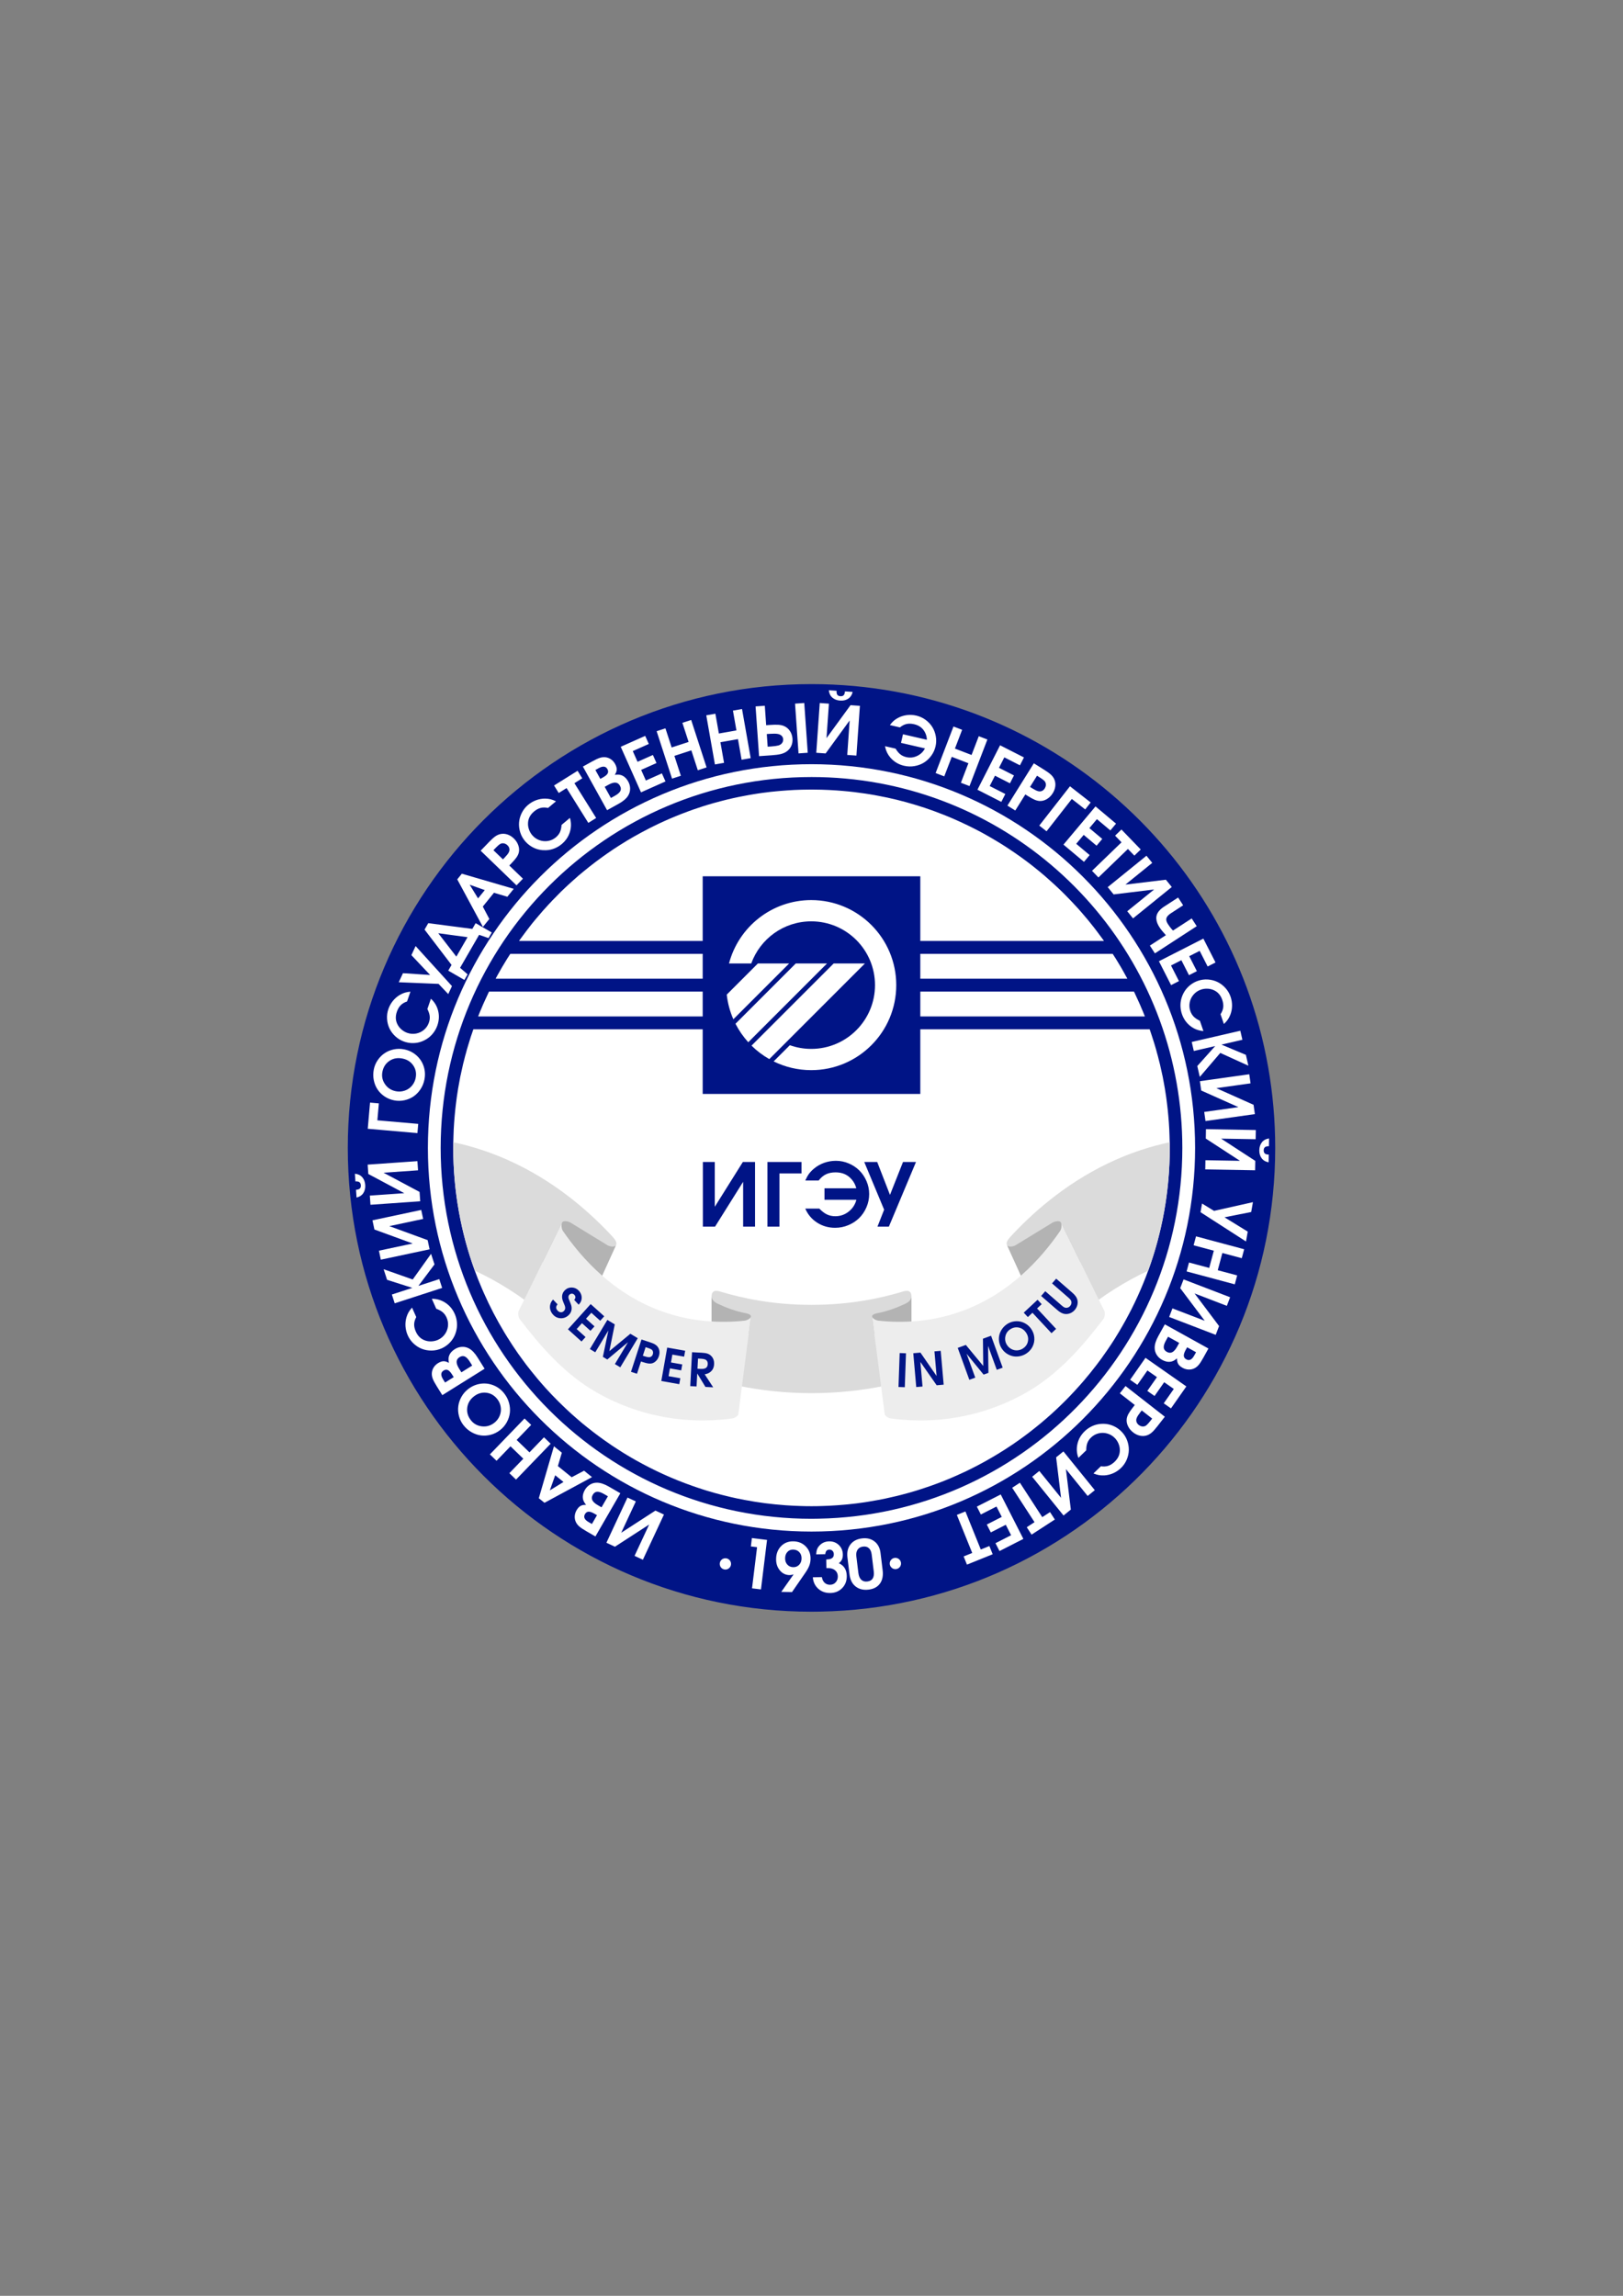
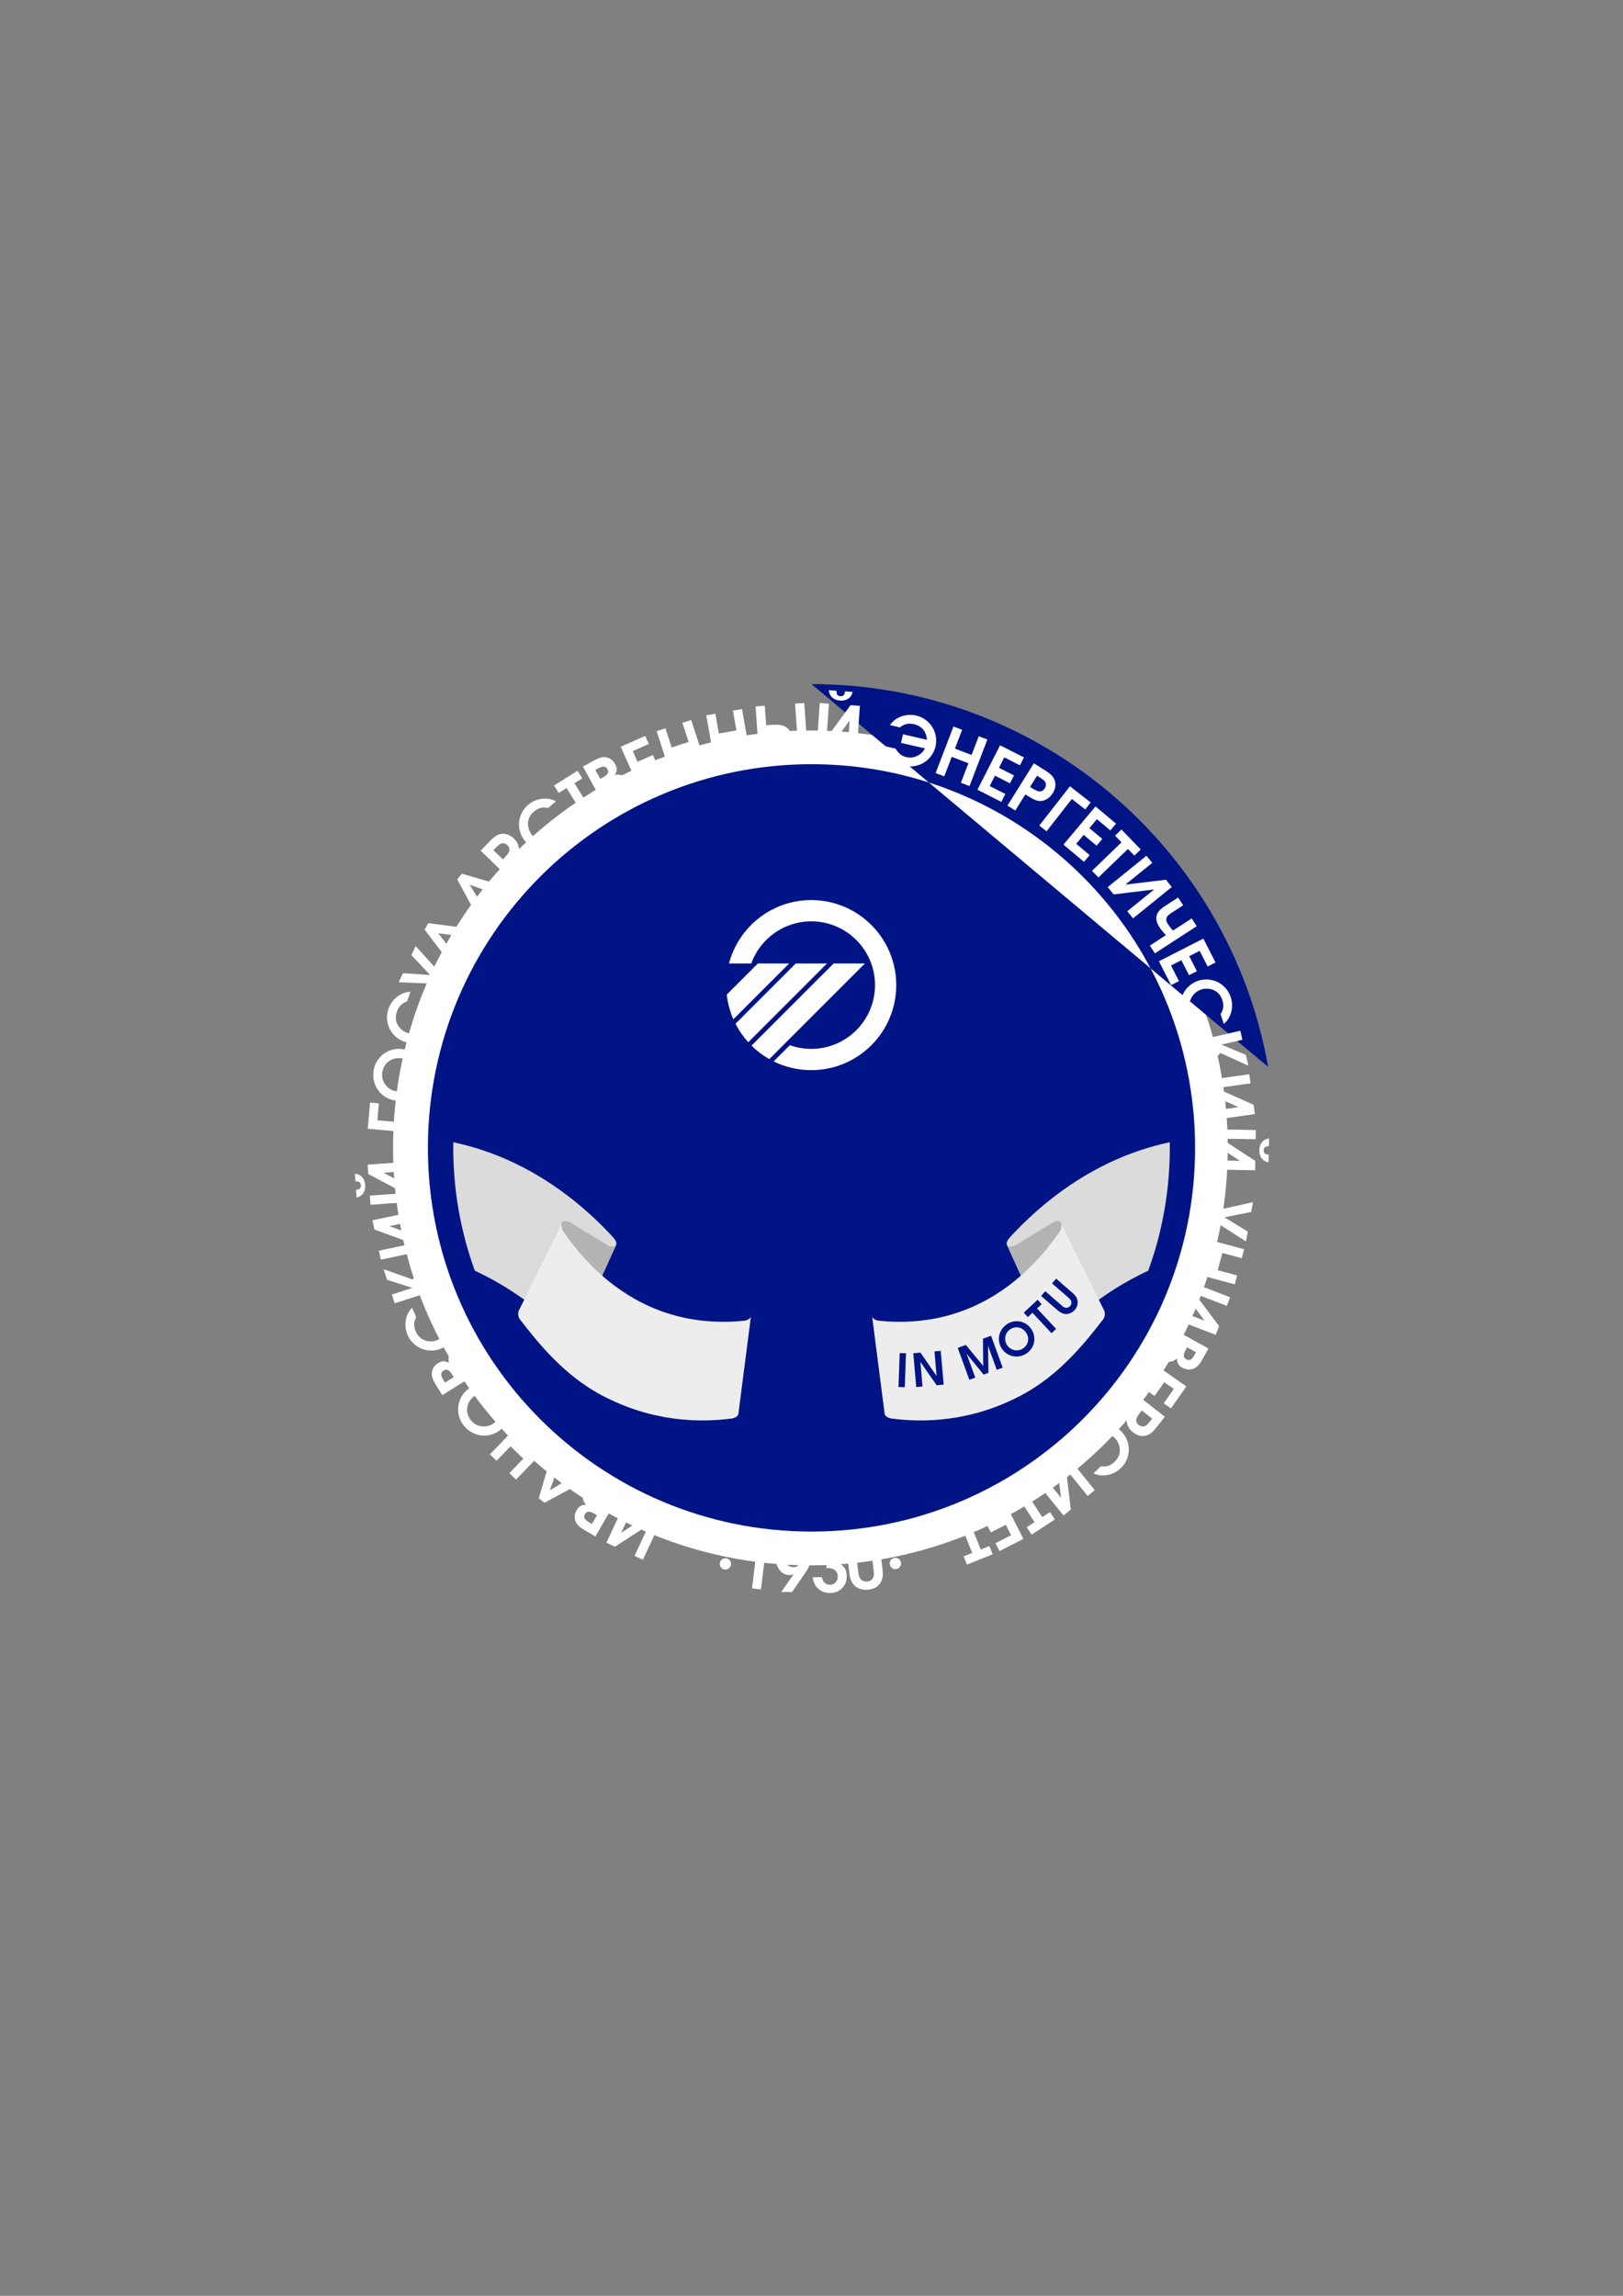
<svg xmlns="http://www.w3.org/2000/svg" viewBox="0 0 595.276 841.89" id="svg43" height="841.89" width="595.276" version="1.1">
  <rect x="0" y="0" width="595.276" height="841.89" fill="#808080" stroke="none" />
  <defs id="defs47" />
  <g id="Layer1000">
    <path id="path2" style="fill:#ffffff;fill-rule:evenodd" d="m 450.312,420.945 c 0,84.539 -68.533,153.072 -153.072,153.072 -84.54,0 -153.072,-68.533 -153.072,-153.072 0,-84.539 68.533,-153.072 153.072,-153.072 84.539,0 153.072,68.533 153.072,153.072 z" />
-     <path id="path4" style="fill:#001486;fill-rule:evenodd" d="m 396.549,334.439 c 0.61,0.681 1.184,1.381 1.776,2.082 0.306,0.34 0.592,0.681 0.88,1.04 0.287,0.359 0.574,0.718 0.843,1.059 0.753,0.915 1.49,1.866 2.207,2.817 0.718,0.932 1.435,1.901 2.116,2.853 0.144,0.179 0.288,0.376 0.413,0.574 0.054,0.054 0.09,0.125 0.125,0.197 H 337.545 V 321.343 h -79.815 v 23.716 h -67.364 c 0.054,-0.072 0.09,-0.143 0.125,-0.197 0.125,-0.198 0.27,-0.395 0.413,-0.574 0.699,-0.951 1.399,-1.92 2.117,-2.853 0.358,-0.467 0.717,-0.951 1.093,-1.418 0.628,-0.825 1.274,-1.65 1.956,-2.458 0.286,-0.358 0.592,-0.7 0.878,-1.04 1.418,-1.704 2.888,-3.373 4.414,-5.006 0.269,-0.305 0.556,-0.592 0.843,-0.879 0.072,-0.073 0.143,-0.162 0.215,-0.252 0.449,-0.467 0.915,-0.932 1.364,-1.381 0.197,-0.216 0.394,-0.413 0.592,-0.61 0.376,-0.395 0.771,-0.79 1.166,-1.184 0.107,-0.125 0.233,-0.234 0.358,-0.359 0.359,-0.34 0.718,-0.682 1.077,-1.023 0.485,-0.466 0.987,-0.932 1.49,-1.399 0.502,-0.467 1.004,-0.933 1.506,-1.363 0.736,-0.681 1.472,-1.328 2.225,-1.974 0.628,-0.52 1.274,-1.058 1.919,-1.596 0.107,-0.091 0.216,-0.18 0.341,-0.27 0.556,-0.467 1.13,-0.915 1.704,-1.381 0.054,-0.036 0.09,-0.072 0.143,-0.107 0.736,-0.592 1.49,-1.166 2.243,-1.74 0.753,-0.574 1.524,-1.13 2.296,-1.687 0.61,-0.449 1.22,-0.88 1.848,-1.309 1.542,-1.094 3.121,-2.135 4.718,-3.14 0.843,-0.538 1.687,-1.058 2.547,-1.578 1.704,-1.023 3.445,-2.01 5.203,-2.96 0.88,-0.485 1.758,-0.951 2.655,-1.4 0.358,-0.197 0.7,-0.376 1.058,-0.538 0.359,-0.197 0.7,-0.358 1.059,-0.52 1.22,-0.61 2.475,-1.202 3.731,-1.758 1.166,-0.538 2.35,-1.04 3.534,-1.524 0.252,-0.125 0.52,-0.234 0.772,-0.323 0.645,-0.269 1.274,-0.538 1.919,-0.771 0.844,-0.341 1.704,-0.663 2.565,-0.969 0.61,-0.233 1.221,-0.448 1.849,-0.664 1.166,-0.412 2.35,-0.807 3.533,-1.184 0.538,-0.179 1.077,-0.34 1.615,-0.503 0.736,-0.215 1.472,-0.43 2.207,-0.645 1.041,-0.287 2.082,-0.574 3.139,-0.843 2.727,-0.717 5.508,-1.327 8.324,-1.847 0.502,-0.109 1.005,-0.198 1.525,-0.288 0.52,-0.09 1.041,-0.179 1.579,-0.269 0.52,-0.09 1.059,-0.18 1.578,-0.252 1.148,-0.179 2.296,-0.34 3.445,-0.467 0.897,-0.125 1.794,-0.233 2.691,-0.304 0.215,-0.036 0.449,-0.054 0.664,-0.072 0.592,-0.054 1.202,-0.125 1.812,-0.161 0.7,-0.073 1.417,-0.108 2.135,-0.162 1.794,-0.143 3.606,-0.215 5.418,-0.269 1.22,-0.036 2.44,-0.054 3.659,-0.054 1.22,0 2.44,0.018 3.66,0.054 1.847,0.054 3.696,0.143 5.526,0.269 0.771,0.054 1.524,0.108 2.296,0.18 2.798,0.233 5.579,0.574 8.342,0.986 0.538,0.072 1.077,0.162 1.596,0.252 0.538,0.089 1.058,0.179 1.597,0.269 0.431,0.071 0.88,0.161 1.327,0.252 4.7,0.861 9.311,1.991 13.814,3.372 0.718,0.216 1.417,0.431 2.116,0.664 0.897,0.27 1.794,0.574 2.673,0.897 0.682,0.215 1.399,0.485 2.082,0.736 0.054,0.018 0.107,0.036 0.161,0.054 0.036,0.018 0.054,0.018 0.089,0.036 1.041,0.377 2.08,0.772 3.103,1.184 1.327,0.52 2.638,1.058 3.929,1.633 0.789,0.341 1.561,0.681 2.332,1.041 1.041,0.467 2.045,0.951 3.067,1.453 0.717,0.341 1.417,0.701 2.117,1.059 0.861,0.449 1.722,0.897 2.583,1.345 0.27,0.144 0.538,0.288 0.807,0.449 0.772,0.431 1.543,0.862 2.314,1.31 0.163,0.09 0.323,0.197 0.485,0.286 0.664,0.377 1.309,0.771 1.973,1.166 0.037,0.036 0.09,0.054 0.144,0.09 0.896,0.538 1.812,1.094 2.69,1.669 0.09,0.053 0.18,0.107 0.252,0.161 0.485,0.305 0.95,0.61 1.417,0.933 0.646,0.412 1.291,0.843 1.919,1.291 0.252,0.161 0.52,0.341 0.772,0.538 1.004,0.699 2.009,1.399 2.978,2.135 1.077,0.789 2.134,1.596 3.193,2.44 1.382,1.093 2.745,2.206 4.09,3.354 0.753,0.646 1.49,1.293 2.225,1.974 0.52,0.449 1.005,0.896 1.506,1.363 0.503,0.467 1.005,0.933 1.489,1.399 0.359,0.341 0.717,0.683 1.077,1.023 0.143,0.143 0.287,0.288 0.431,0.431 0.376,0.359 0.753,0.736 1.113,1.113 0.555,0.574 1.129,1.148 1.685,1.74 0.162,0.161 0.323,0.34 0.485,0.502 0.574,0.592 1.112,1.184 1.651,1.776 0.628,0.664 1.22,1.345 1.812,2.027 z m 12.593,16.953 c 0.109,0.179 0.216,0.34 0.323,0.52 0.574,0.915 1.131,1.83 1.669,2.762 0.34,0.61 0.7,1.22 1.041,1.83 0.448,0.79 0.878,1.579 1.309,2.387 h -75.939 v -9.114 h 70.558 c 0.358,0.538 0.7,1.076 1.04,1.615 z m 6.943,12.575 c 0.413,0.844 0.808,1.704 1.184,2.565 0.143,0.323 0.305,0.665 0.449,0.987 0.304,0.664 0.61,1.345 0.878,2.028 0.431,0.968 0.844,1.955 1.221,2.942 0.036,0.09 0.072,0.161 0.09,0.251 h -82.362 v -9.113 h 78.361 c 0.054,0.107 0.107,0.215 0.179,0.34 z m 6.028,14.8 c 0.162,0.431 0.305,0.879 0.431,1.309 0.538,1.615 1.041,3.23 1.507,4.88 0.09,0.34 0.179,0.699 0.268,1.041 0.125,0.394 0.234,0.807 0.341,1.202 0.036,0.071 0.054,0.143 0.054,0.215 l 0.323,1.291 c 0.287,1.023 0.52,2.046 0.736,3.085 0.143,0.556 0.268,1.112 0.376,1.669 0.036,0.161 0.054,0.305 0.09,0.467 0.018,0.09 0.036,0.179 0.073,0.269 0.054,0.252 0.107,0.502 0.161,0.754 0.09,0.412 0.161,0.843 0.233,1.256 0.395,1.973 0.717,3.983 1.005,5.992 0,0.036 0.018,0.072 0.018,0.107 0.09,0.735 0.197,1.49 0.287,2.243 0.108,0.771 0.198,1.543 0.27,2.314 0.072,0.682 0.143,1.345 0.197,2.027 0.054,0.485 0.09,0.951 0.125,1.436 0.055,0.467 0.09,0.932 0.108,1.417 0.107,1.579 0.197,3.158 0.233,4.736 0.036,0.628 0.053,1.22 0.053,1.848 0.018,0.18 0.018,0.359 0.018,0.538 0.018,0.682 0.018,1.382 0.018,2.064 0,15.823 -2.799,31 -7.929,45.047 -0.252,0.701 -0.503,1.4 -0.772,2.082 -1.238,3.211 -2.601,6.369 -4.071,9.454 -0.323,0.7 -0.665,1.363 -1.005,2.045 -0.072,0.162 -0.143,0.305 -0.216,0.449 -0.34,0.646 -0.681,1.309 -1.022,1.955 -0.377,0.736 -0.772,1.472 -1.166,2.189 -0.808,1.454 -1.633,2.888 -2.475,4.305 l -1.275,2.082 c 0,0.018 0,0.018 -0.018,0.036 -0.197,0.305 -0.376,0.61 -0.574,0.915 -0.7,1.095 -1.399,2.17 -2.134,3.229 -0.808,1.184 -1.633,2.35 -2.458,3.498 -0.61,0.843 -1.239,1.687 -1.885,2.511 -1.506,1.956 -3.05,3.876 -4.664,5.759 -0.556,0.646 -1.129,1.291 -1.704,1.937 -0.52,0.592 -1.041,1.166 -1.579,1.74 -0.556,0.592 -1.112,1.202 -1.687,1.794 -0.556,0.592 -1.13,1.184 -1.722,1.758 -0.574,0.574 -1.166,1.166 -1.758,1.722 -0.431,0.431 -0.879,0.844 -1.309,1.256 -1.345,1.274 -2.745,2.53 -4.144,3.732 -1.238,1.077 -2.511,2.134 -3.804,3.157 -0.628,0.52 -1.274,1.023 -1.937,1.525 -0.646,0.502 -1.309,1.004 -1.973,1.488 -0.663,0.503 -1.327,0.987 -1.992,1.454 -0.376,0.269 -0.771,0.556 -1.166,0.807 -0.286,0.215 -0.592,0.431 -0.878,0.628 -1.076,0.735 -2.171,1.454 -3.265,2.153 -0.771,0.502 -1.542,0.987 -2.332,1.453 -0.628,0.377 -1.256,0.772 -1.883,1.13 -1.884,1.131 -3.803,2.189 -5.741,3.194 -0.555,0.304 -1.129,0.592 -1.703,0.878 -0.88,0.449 -1.776,0.897 -2.674,1.327 -0.215,0.09 -0.431,0.198 -0.646,0.287 -0.825,0.394 -1.651,0.771 -2.475,1.13 -3.14,1.417 -6.351,2.69 -9.635,3.838 -0.574,0.216 -1.148,0.413 -1.74,0.592 -0.179,0.072 -0.358,0.144 -0.537,0.18 -0.538,0.197 -1.094,0.376 -1.633,0.538 -0.072,0.036 -0.143,0.054 -0.216,0.072 -0.412,0.143 -0.825,0.268 -1.256,0.394 -1.812,0.556 -3.659,1.077 -5.507,1.543 -1.041,0.269 -2.099,0.538 -3.139,0.753 -1.704,0.413 -3.427,0.771 -5.167,1.094 -1.22,0.233 -2.458,0.449 -3.695,0.646 -0.449,0.071 -0.898,0.143 -1.346,0.216 -2.009,0.304 -4.037,0.555 -6.063,0.753 -0.449,0.054 -0.897,0.089 -1.345,0.125 -0.898,0.09 -1.794,0.161 -2.709,0.215 -0.878,0.071 -1.74,0.126 -2.619,0.162 -0.898,0.054 -1.795,0.09 -2.709,0.107 -1.345,0.054 -2.692,0.072 -4.055,0.072 -1.363,0 -2.708,-0.018 -4.054,-0.072 -0.896,-0.018 -1.812,-0.054 -2.708,-0.107 -0.898,-0.036 -1.812,-0.091 -2.709,-0.162 -1.256,-0.09 -2.511,-0.197 -3.749,-0.323 -2.566,-0.252 -5.113,-0.574 -7.625,-0.987 -1.238,-0.197 -2.459,-0.413 -3.678,-0.646 -1.758,-0.323 -3.515,-0.681 -5.237,-1.094 -1.023,-0.233 -2.046,-0.485 -3.069,-0.753 -1.865,-0.466 -3.695,-0.987 -5.525,-1.543 -0.431,-0.125 -0.843,-0.251 -1.256,-0.394 -0.072,-0.018 -0.143,-0.036 -0.216,-0.072 -0.555,-0.162 -1.093,-0.341 -1.632,-0.538 -0.18,-0.036 -0.359,-0.108 -0.538,-0.18 -0.592,-0.197 -1.184,-0.394 -1.776,-0.61 -7.194,-2.529 -14.101,-5.686 -20.667,-9.383 -0.556,-0.304 -1.094,-0.628 -1.651,-0.95 -0.592,-0.341 -1.184,-0.681 -1.758,-1.041 -0.556,-0.323 -1.095,-0.664 -1.633,-1.005 -0.592,-0.376 -1.202,-0.753 -1.794,-1.148 -0.61,-0.376 -1.22,-0.771 -1.812,-1.184 -0.628,-0.412 -1.256,-0.843 -1.866,-1.292 -0.395,-0.251 -0.79,-0.538 -1.166,-0.807 -0.664,-0.467 -1.327,-0.951 -1.992,-1.454 -0.664,-0.485 -1.327,-0.986 -1.973,-1.488 -0.663,-0.502 -1.309,-1.005 -1.937,-1.525 -1.291,-1.005 -2.566,-2.062 -3.804,-3.157 -1.417,-1.202 -2.798,-2.458 -4.144,-3.732 -0.448,-0.412 -0.878,-0.825 -1.309,-1.256 -0.592,-0.556 -1.184,-1.13 -1.758,-1.722 -1.542,-1.524 -3.014,-3.085 -4.466,-4.682 -0.485,-0.556 -0.969,-1.093 -1.454,-1.65 -0.467,-0.52 -0.915,-1.059 -1.381,-1.597 -0.862,-1.023 -1.704,-2.064 -2.548,-3.121 -1.166,-1.454 -2.295,-2.924 -3.372,-4.431 -0.485,-0.646 -0.951,-1.309 -1.418,-1.973 -0.179,-0.252 -0.34,-0.484 -0.502,-0.736 -0.448,-0.628 -0.879,-1.256 -1.292,-1.901 -0.179,-0.251 -0.34,-0.503 -0.502,-0.771 -0.501,-0.753 -0.986,-1.507 -1.453,-2.278 -0.036,-0.018 -0.036,-0.018 -0.036,-0.036 -0.431,-0.7 -0.862,-1.381 -1.274,-2.082 -2.745,-4.574 -5.221,-9.31 -7.392,-14.226 -0.322,-0.699 -0.628,-1.417 -0.932,-2.134 v -0.018 c -0.431,-0.987 -0.826,-1.956 -1.221,-2.942 -0.412,-1.041 -0.807,-2.099 -1.202,-3.158 -5.112,-14.047 -7.911,-29.224 -7.911,-45.047 0,-0.681 0,-1.382 0.018,-2.064 0,-0.179 0,-0.358 0.018,-0.538 0,-0.628 0.018,-1.22 0.054,-1.848 0.036,-1.578 0.125,-3.157 0.234,-4.736 0.036,-0.485 0.072,-0.95 0.107,-1.417 0.036,-0.484 0.072,-0.951 0.125,-1.436 0.053,-0.682 0.125,-1.345 0.197,-2.027 0.072,-0.771 0.162,-1.543 0.27,-2.314 0.09,-0.753 0.197,-1.507 0.287,-2.243 0,-0.036 0.018,-0.072 0.018,-0.107 0.287,-2.009 0.61,-4.019 1.005,-5.992 0.072,-0.413 0.143,-0.844 0.233,-1.256 0.054,-0.252 0.108,-0.502 0.162,-0.754 0.036,-0.089 0.054,-0.179 0.072,-0.269 0.036,-0.161 0.054,-0.305 0.09,-0.467 0.107,-0.556 0.233,-1.112 0.377,-1.669 0.215,-1.04 0.448,-2.062 0.735,-3.085 l 0.323,-1.291 c 0,-0.072 0.018,-0.143 0.054,-0.215 0.108,-0.395 0.216,-0.808 0.341,-1.202 0.09,-0.341 0.179,-0.701 0.27,-1.041 0.143,-0.52 0.304,-1.041 0.466,-1.561 0.216,-0.736 0.431,-1.453 0.664,-2.171 0.216,-0.699 0.431,-1.399 0.683,-2.08 0.179,-0.574 0.376,-1.131 0.574,-1.687 h 84.119 v 23.698 h 79.815 v -23.698 h 84.12 c 0.161,0.431 0.304,0.862 0.448,1.309 z m -246.654,-6.278 c 0.376,-0.987 0.789,-1.974 1.22,-2.942 0.269,-0.683 0.574,-1.364 0.878,-2.028 0.143,-0.322 0.305,-0.663 0.449,-0.987 0.377,-0.861 0.771,-1.721 1.184,-2.565 0.072,-0.125 0.125,-0.233 0.179,-0.34 h 78.361 v 9.113 h -82.361 c 0.018,-0.089 0.054,-0.161 0.09,-0.251 z m 7.642,-15.985 c 0.34,-0.61 0.7,-1.22 1.04,-1.83 0.538,-0.932 1.094,-1.847 1.669,-2.762 0.107,-0.18 0.216,-0.341 0.323,-0.52 0.34,-0.538 0.682,-1.077 1.041,-1.615 h 70.557 v 9.114 h -75.939 c 0.413,-0.808 0.844,-1.597 1.31,-2.387 z m 114.527,-71.561 c -75.096,0 -136.002,60.887 -136.002,136.002 0,75.114 60.906,136.002 136.002,136.002 0.898,0 1.794,-0.018 2.692,-0.036 73.876,-1.418 133.328,-61.749 133.328,-135.966 0,-8.109 -0.717,-16.038 -2.081,-23.752 -11.23,-63.795 -66.915,-112.25 -133.939,-112.25 z" />
-     <path id="path6" style="fill:#001486;fill-rule:evenodd" d="m 297.629,561.636 c -77.697,0 -140.684,-62.99 -140.684,-140.691 0,-77.702 62.987,-140.71 140.684,-140.71 77.715,0 140.702,63.008 140.702,140.71 0,77.701 -62.987,140.691 -140.702,140.691 z M 465.115,391.235 C 451.068,311.47 381.425,250.866 297.629,250.866 c -93.915,0 -170.07,76.141 -170.07,170.079 0,93.938 76.154,170.079 170.07,170.079 1.13,0 2.243,-0.018 3.355,-0.036 92.39,-1.776 166.733,-77.235 166.733,-170.043 0,-10.136 -0.898,-20.058 -2.602,-29.71 z" />
+     <path id="path6" style="fill:#001486;fill-rule:evenodd" d="m 297.629,561.636 c -77.697,0 -140.684,-62.99 -140.684,-140.691 0,-77.702 62.987,-140.71 140.684,-140.71 77.715,0 140.702,63.008 140.702,140.71 0,77.701 -62.987,140.691 -140.702,140.691 z M 465.115,391.235 C 451.068,311.47 381.425,250.866 297.629,250.866 z" />
    <path id="path8" style="fill:#001486;fill-rule:evenodd" d="m 272.464,426.101 c 0,0 1.488,0 4.468,0 0,0 0,7.908 0,23.72 0,0 -1.461,0 -4.372,0 0,0 0,-5.479 0,-16.443 0,0 -3.435,5.479 -10.3,16.443 0,0 -1.493,0 -4.468,0 0,0 0,-7.908 0,-23.72 0,0 1.456,0 4.372,0 0,0 0,5.479 0,16.432 0,0 3.435,-5.479 10.3,-16.432 z m 21.51,4.206 c 0,0 -2.697,0 -8.09,0 0,0 0,6.501 0,19.514 0,0 -1.466,0 -4.404,0 0,0 0,-7.908 0,-23.72 0,0 4.163,0 12.494,0 0,0 0,1.402 0,4.206 z m 6.539,12.901 c 0.969,1.001 1.91,1.718 2.814,2.146 0.899,0.428 1.921,0.642 3.061,0.642 1.83,0 3.462,-0.567 4.891,-1.701 1.434,-1.134 2.376,-2.579 2.825,-4.334 h -11.697 v -4.2 c 0,0 3.89,0 11.665,0 -0.316,-1.231 -0.872,-2.317 -1.68,-3.243 -1.461,-1.739 -3.43,-2.606 -5.907,-2.606 -1.381,0 -2.563,0.241 -3.542,0.717 -0.985,0.471 -1.878,1.236 -2.681,2.279 h -4.907 c 0.45,-1.006 0.899,-1.819 1.354,-2.446 0.455,-0.626 1.059,-1.262 1.814,-1.899 1.097,-0.925 2.344,-1.643 3.735,-2.14 1.396,-0.492 2.841,-0.744 4.334,-0.744 1.653,0 3.232,0.326 4.736,0.974 1.504,0.648 2.804,1.514 3.89,2.6 1.086,1.086 1.953,2.386 2.6,3.89 0.647,1.504 0.974,3.082 0.974,4.736 0,1.68 -0.332,3.285 -0.99,4.816 -0.658,1.536 -1.541,2.852 -2.654,3.954 -1.113,1.102 -2.445,1.975 -3.986,2.622 -1.541,0.653 -3.162,0.974 -4.864,0.974 -2.434,0 -4.634,-0.631 -6.603,-1.894 -1.964,-1.268 -3.408,-2.98 -4.34,-5.142 z m 25.502,6.614 c 0,0 -1.396,0 -4.184,0 0,0 0.813,-2.076 2.445,-6.223 0,0 -2.429,-5.832 -7.293,-17.497 0,0 1.584,0 4.751,0 0,0 1.562,4.024 4.687,12.071 0,0 1.595,-4.024 4.783,-12.071 0,0 1.589,0 4.762,0 0,0 -3.317,7.908 -9.952,23.72 z" />
    <path id="path10" style="fill:#ffffff;fill-rule:evenodd" d="m 330.476,573.346 c 0,1.144 -0.928,2.072 -2.072,2.072 -1.144,0 -2.072,-0.928 -2.072,-2.072 0,-1.144 0.928,-2.072 2.072,-2.072 1.144,0 2.072,0.928 2.072,2.072 z" />
    <path id="path12" style="fill:#ffffff;fill-rule:evenodd" d="m 268.127,573.495 c 0,1.144 -0.928,2.072 -2.072,2.072 -1.144,0 -2.071,-0.928 -2.071,-2.072 0,-1.144 0.927,-2.072 2.071,-2.072 1.144,0 2.072,0.928 2.072,2.072 z" />
    <path id="path14" style="fill:#dbdbdb;fill-rule:evenodd" d="m 225.968,456.525 -0.002,0.004 -0.001,0.003 -0.001,0.003 -0.002,0.003 -0.001,0.003 c -1.704,3.751 -3.409,7.49 -5.114,11.244 v 0.018 0.018 c -3.643,8.02 -7.284,16.02 -10.926,24.04 -4.521,-4.664 -10.387,-10.082 -17.635,-15.249 -3.606,-2.602 -7.553,-5.113 -11.84,-7.463 -2.135,-1.166 -4.234,-2.225 -6.297,-3.175 -0.376,-1.041 -0.735,-2.081 -1.094,-3.158 -0.43,-1.256 -0.825,-2.511 -1.22,-3.803 -0.215,-0.7 -0.412,-1.381 -0.61,-2.099 -0.304,-1.04 -0.592,-2.098 -0.843,-3.139 -0.27,-1.041 -0.538,-2.099 -0.771,-3.157 -0.252,-1.059 -0.485,-2.117 -0.701,-3.194 -0.125,-0.628 -0.251,-1.238 -0.358,-1.865 -0.162,-0.843 -0.323,-1.669 -0.449,-2.511 -0.107,-0.556 -0.197,-1.13 -0.287,-1.704 -0.268,-1.669 -0.483,-3.337 -0.681,-5.041 -0.072,-0.628 -0.143,-1.274 -0.215,-1.919 0,-0.054 -0.018,-0.107 -0.018,-0.179 -0.072,-0.663 -0.125,-1.345 -0.179,-2.028 -0.054,-0.574 -0.108,-1.166 -0.144,-1.758 -0.072,-0.896 -0.125,-1.812 -0.161,-2.708 -0.036,-0.377 -0.036,-0.753 -0.054,-1.13 -0.089,-1.866 -0.125,-3.749 -0.125,-5.633 0,-0.7 0.018,-1.381 0.018,-2.081 6.961,1.471 14.675,3.892 22.82,7.822 16.218,7.826 28.093,18.682 35.683,26.914 1.01,1.117 1.569,2.128 1.21,2.925 z" />
    <path id="path16" style="fill:#ffffff;fill-rule:evenodd" d="m 225.54,567.19 c 0,0 -1.04,-0.485 -3.122,-1.456 0,0 2.577,-5.526 7.729,-16.576 0,0 1.021,0.476 3.055,1.424 0,0 -1.786,3.829 -5.358,11.491 0,0 4.186,-2.71 12.556,-8.134 0,0 1.043,0.486 3.122,1.456 0,0 -2.577,5.527 -7.729,16.576 0,0 -1.017,-0.474 -3.055,-1.425 0,0 1.786,-3.829 5.355,-11.483 0,0 -4.186,2.71 -12.552,8.127 z m 1.989,-19.604 c 0,0 -3.049,5.281 -9.145,15.839 0,0 -1.09,-0.629 -3.265,-1.885 -1.208,-0.697 -2.082,-1.278 -2.625,-1.749 -0.545,-0.467 -0.966,-1.001 -1.262,-1.601 -0.331,-0.681 -0.474,-1.407 -0.433,-2.17 0.04,-0.763 0.266,-1.5 0.676,-2.211 0.431,-0.747 0.914,-1.269 1.445,-1.571 0.532,-0.303 1.209,-0.436 2.035,-0.397 -0.403,-0.523 -0.693,-0.962 -0.862,-1.322 -0.169,-0.359 -0.278,-0.756 -0.326,-1.193 -0.101,-0.93 0.147,-1.921 0.747,-2.961 0.482,-0.836 1.111,-1.488 1.884,-1.951 0.771,-0.469 1.611,-0.704 2.526,-0.704 1.256,-0.004 2.716,0.477 4.378,1.437 z m -4.56,1.107 -1.454,-0.84 c -1.026,-0.592 -1.865,-0.862 -2.515,-0.818 -0.652,0.048 -1.181,0.419 -1.585,1.119 -0.402,0.697 -0.455,1.357 -0.154,1.974 0.299,0.621 0.956,1.224 1.975,1.812 l 1.393,0.804 z m -4.002,6.932 -0.943,-0.544 c -0.893,-0.516 -1.609,-0.762 -2.157,-0.736 -0.543,0.025 -0.983,0.324 -1.313,0.895 -0.621,1.075 -0.173,2.049 1.342,2.923 l 1.204,0.695 z m -1.829,-13.952 c 0,0 -5.812,3.14 -17.438,9.413 0,0 -0.689,-0.558 -2.075,-1.68 0,0 1.849,-6.348 5.546,-19.043 0,0 0.965,0.781 2.902,2.35 0,0 -0.485,1.635 -1.456,4.905 0,0 1.686,1.366 5.056,4.094 0,0 1.518,-0.799 4.553,-2.397 0,0 0.972,0.787 2.911,2.357 z m -10.461,1.78 c 0,0 -1.017,-0.823 -3.043,-2.464 0,0 -0.656,1.847 -1.97,5.54 0,0 1.67,-1.026 5.013,-3.076 z m -4.707,-14.031 c 0,0 -4.236,4.386 -12.705,13.156 0,0 -0.813,-0.785 -2.442,-2.359 0,0 1.708,-1.769 5.121,-5.303 0,0 -1.567,-1.513 -4.704,-4.543 0,0 -1.705,1.766 -5.121,5.303 0,0 -0.81,-0.782 -2.433,-2.35 0,0 4.236,-4.386 12.705,-13.156 0,0 0.81,0.783 2.433,2.35 0,0 -1.777,1.84 -5.33,5.52 0,0 1.567,1.513 4.704,4.543 0,0 1.777,-1.84 5.33,-5.52 0,0 0.813,0.785 2.442,2.359 z m -31.971,-6.787 c -0.782,-1.001 -1.333,-2.115 -1.653,-3.336 -0.323,-1.224 -0.408,-2.425 -0.26,-3.603 0.148,-1.178 0.526,-2.322 1.145,-3.434 0.615,-1.109 1.428,-2.059 2.436,-2.846 1.385,-1.082 2.906,-1.742 4.558,-1.98 1.655,-0.24 3.254,-0.05 4.8,0.575 1.546,0.625 2.854,1.623 3.932,3.002 0.813,1.04 1.395,2.182 1.737,3.423 0.345,1.239 0.449,2.45 0.311,3.642 -0.141,1.194 -0.515,2.35 -1.128,3.468 -0.613,1.118 -1.431,2.076 -2.454,2.876 -1.034,0.808 -2.165,1.377 -3.399,1.708 -1.233,0.325 -2.44,0.409 -3.629,0.254 -1.186,-0.158 -2.339,-0.555 -3.462,-1.195 -1.124,-0.641 -2.101,-1.49 -2.932,-2.553 z m 2.706,-1.837 c 1.026,1.313 2.38,2.067 4.056,2.256 1.675,0.188 3.19,-0.246 4.542,-1.303 0.679,-0.531 1.224,-1.161 1.628,-1.884 0.406,-0.726 0.654,-1.474 0.752,-2.247 0.101,-0.77 0.039,-1.559 -0.177,-2.358 -0.219,-0.803 -0.59,-1.539 -1.116,-2.212 -1.067,-1.365 -2.412,-2.142 -4.041,-2.325 -1.629,-0.188 -3.139,0.264 -4.537,1.356 -1.418,1.107 -2.227,2.483 -2.439,4.136 -0.206,1.653 0.238,3.18 1.333,4.581 z m 5.039,-18.875 c 0,0 -5.171,3.232 -15.51,9.692 0,0 -0.667,-1.067 -1.998,-3.197 -0.739,-1.183 -1.238,-2.106 -1.497,-2.777 -0.262,-0.668 -0.383,-1.337 -0.363,-2.006 0.028,-0.757 0.242,-1.465 0.636,-2.119 0.394,-0.655 0.939,-1.2 1.635,-1.635 0.731,-0.457 1.402,-0.691 2.014,-0.709 0.612,-0.017 1.272,0.183 1.983,0.605 -0.11,-0.651 -0.16,-1.175 -0.14,-1.571 0.019,-0.397 0.109,-0.798 0.272,-1.207 0.347,-0.869 1.031,-1.627 2.05,-2.263 0.818,-0.512 1.679,-0.792 2.58,-0.838 0.901,-0.053 1.753,0.135 2.561,0.564 1.11,0.586 2.175,1.697 3.191,3.323 z m -4.546,-1.163 -0.89,-1.424 c -0.627,-1.004 -1.242,-1.637 -1.836,-1.903 -0.598,-0.264 -1.239,-0.184 -1.925,0.244 -0.682,0.426 -1.039,0.985 -1.062,1.671 -0.027,0.689 0.27,1.529 0.893,2.526 l 0.853,1.365 z m -6.788,4.242 -0.577,-0.923 c -0.546,-0.875 -1.062,-1.428 -1.559,-1.663 -0.491,-0.233 -1.019,-0.175 -1.579,0.174 -1.053,0.658 -1.114,1.728 -0.187,3.211 l 0.737,1.179 z m -6.407,-25.081 c 0,0 -0.54,-1.213 -1.623,-3.645 1.814,-0.022 3.475,0.462 4.986,1.452 1.507,0.991 2.643,2.346 3.407,4.061 0.357,0.803 0.605,1.632 0.736,2.485 0.132,0.854 0.154,1.684 0.066,2.491 -0.092,0.809 -0.286,1.6 -0.575,2.379 -0.294,0.781 -0.675,1.497 -1.144,2.158 -0.471,0.657 -1.037,1.261 -1.697,1.808 -0.662,0.543 -1.387,0.992 -2.183,1.347 -1.165,0.518 -2.377,0.787 -3.639,0.803 -1.264,0.012 -2.452,-0.191 -3.557,-0.616 -1.106,-0.424 -2.123,-1.065 -3.05,-1.921 -0.929,-0.86 -1.654,-1.869 -2.171,-3.03 -0.468,-1.052 -0.743,-2.144 -0.831,-3.275 -0.084,-1.132 0.03,-2.235 0.335,-3.306 0.219,-0.734 0.482,-1.362 0.779,-1.882 0.297,-0.52 0.723,-1.094 1.283,-1.723 l 1.544,3.468 c -0.481,0.896 -0.74,1.765 -0.765,2.603 -0.027,0.843 0.175,1.751 0.606,2.72 0.777,1.745 2.005,2.86 3.69,3.348 0.679,0.207 1.417,0.281 2.203,0.23 0.787,-0.057 1.525,-0.236 2.207,-0.54 1.025,-0.456 1.864,-1.128 2.515,-2.019 0.655,-0.892 1.045,-1.883 1.175,-2.971 0.125,-1.09 -0.037,-2.142 -0.488,-3.156 -0.358,-0.803 -0.829,-1.455 -1.414,-1.958 -0.585,-0.503 -1.384,-0.937 -2.394,-1.31 z m 2.164,-7.635 c 0,0 -5.799,1.884 -17.394,5.652 0,0 -0.349,-1.075 -1.049,-3.229 0,0 2.503,-0.814 7.506,-2.439 0,0 -3.084,-0.985 -9.258,-2.952 0,0 -0.421,-1.295 -1.262,-3.885 0,0 3.556,1.252 10.667,3.765 0,0 2.242,-3.14 6.727,-9.417 0,0 0.421,1.295 1.262,3.885 0,0 -1.966,2.626 -5.904,7.879 0,0 2.551,-0.829 7.655,-2.487 0,0 0.349,1.075 1.049,3.229 z m -24.841,-21.42 c 0,0 -0.238,-1.122 -0.716,-3.37 0,0 5.964,-1.268 17.889,-3.802 0,0 0.234,1.102 0.701,3.297 0,0 -4.132,0.878 -12.401,2.636 0,0 4.683,1.712 14.052,5.133 0,0 0.239,1.126 0.716,3.369 0,0 -5.965,1.268 -17.889,3.803 0,0 -0.233,-1.098 -0.701,-3.297 0,0 4.133,-0.878 12.393,-2.634 0,0 -4.683,-1.712 -14.044,-5.134 z m -6.55,-11.716 c 0,0 -0.066,-0.947 -0.199,-2.844 0.666,-0.046 1.139,-0.208 1.414,-0.475 0.275,-0.272 0.396,-0.664 0.359,-1.187 -0.037,-0.522 -0.212,-0.899 -0.521,-1.13 -0.31,-0.227 -0.8,-0.32 -1.467,-0.274 l -0.198,-2.832 c 1.153,0.114 2.056,0.543 2.699,1.284 0.647,0.741 1.011,1.687 1.092,2.839 0.081,1.149 -0.148,2.136 -0.686,2.968 -0.533,0.827 -1.368,1.378 -2.494,1.651 z m 4.313,-8.639 c 0,0 -0.08,-1.144 -0.24,-3.437 0,0 6.083,-0.425 18.245,-1.276 0,0 0.079,1.123 0.235,3.362 0,0 -4.214,0.295 -12.647,0.884 0,0 4.399,2.347 13.201,7.038 0,0 0.08,1.148 0.24,3.436 0,0 -6.083,0.425 -18.244,1.276 0,0 -0.078,-1.119 -0.235,-3.362 0,0 4.215,-0.295 12.639,-0.884 0,0 -4.399,-2.348 -13.193,-7.039 z m 3.864,-25.898 c 0,0 -0.181,2.071 -0.544,6.214 0,0 4.994,0.437 14.989,1.311 0,0 -0.098,1.126 -0.296,3.383 0,0 -6.075,-0.531 -18.219,-1.594 0,0 0.28,-3.197 0.84,-9.596 0,0 1.077,0.094 3.23,0.283 z m -1.859,-12.408 c 0.242,-1.247 0.722,-2.394 1.433,-3.437 0.712,-1.047 1.562,-1.899 2.549,-2.56 0.986,-0.662 2.098,-1.127 3.342,-1.389 1.241,-0.263 2.491,-0.272 3.746,-0.029 1.726,0.336 3.221,1.051 4.484,2.141 1.267,1.091 2.173,2.423 2.715,3.999 0.543,1.576 0.648,3.219 0.314,4.937 -0.252,1.296 -0.731,2.485 -1.444,3.557 -0.709,1.073 -1.555,1.946 -2.544,2.624 -0.993,0.677 -2.111,1.153 -3.357,1.424 -1.246,0.27 -2.505,0.282 -3.781,0.034 -1.288,-0.251 -2.46,-0.731 -3.519,-1.445 -1.054,-0.718 -1.909,-1.573 -2.572,-2.572 -0.659,-0.998 -1.116,-2.129 -1.37,-3.397 -0.254,-1.268 -0.254,-2.563 0.003,-3.887 z m 3.162,0.837 c -0.318,1.636 9e-4,3.152 0.958,4.54 0.957,1.388 2.279,2.246 3.963,2.574 0.847,0.164 1.679,0.162 2.49,-0.008 0.815,-0.169 1.542,-0.473 2.189,-0.907 0.647,-0.429 1.202,-0.994 1.664,-1.681 0.462,-0.692 0.775,-1.455 0.938,-2.293 0.331,-1.701 0.034,-3.225 -0.897,-4.575 -0.927,-1.352 -2.259,-2.196 -4.001,-2.534 -1.766,-0.343 -3.335,-0.052 -4.721,0.873 -1.383,0.929 -2.244,2.266 -2.583,4.012 z m 16.493,-23.032 c 0,0 0.432,-1.256 1.299,-3.772 1.342,1.221 2.226,2.708 2.657,4.462 0.426,1.752 0.333,3.518 -0.278,5.293 -0.286,0.831 -0.671,1.606 -1.157,2.32 -0.486,0.714 -1.036,1.336 -1.651,1.866 -0.619,0.529 -1.3,0.975 -2.043,1.347 -0.748,0.371 -1.515,0.635 -2.308,0.798 -0.792,0.159 -1.619,0.215 -2.474,0.165 -0.854,-0.054 -1.691,-0.221 -2.515,-0.504 -1.205,-0.415 -2.275,-1.046 -3.209,-1.895 -0.933,-0.853 -1.663,-1.812 -2.182,-2.876 -0.52,-1.065 -0.826,-2.226 -0.921,-3.485 -0.093,-1.263 0.065,-2.495 0.479,-3.697 0.375,-1.089 0.919,-2.075 1.626,-2.961 0.711,-0.885 1.546,-1.614 2.499,-2.189 0.661,-0.387 1.281,-0.667 1.853,-0.846 0.572,-0.178 1.275,-0.307 2.114,-0.385 l -1.236,3.589 c -0.964,0.327 -1.746,0.787 -2.335,1.382 -0.594,0.598 -1.067,1.4 -1.412,2.403 -0.622,1.806 -0.484,3.459 0.415,4.965 0.355,0.615 0.844,1.172 1.454,1.67 0.615,0.495 1.277,0.867 1.983,1.11 1.061,0.365 2.133,0.447 3.216,0.239 1.088,-0.205 2.049,-0.664 2.885,-1.371 0.834,-0.712 1.434,-1.592 1.796,-2.641 0.286,-0.831 0.386,-1.63 0.301,-2.396 -0.085,-0.767 -0.373,-1.63 -0.857,-2.591 z m 9.02,-8.4 c 0,0 -0.455,0.976 -1.363,2.924 0,0 -1.186,-1.245 -3.552,-3.737 0,0 -4.867,-0.203 -14.603,-0.605 0,0 0.516,-1.107 1.548,-3.32 0,0 3.321,0.219 9.963,0.658 0,0 -2.292,-2.425 -6.877,-7.276 0,0 0.518,-1.11 1.552,-3.328 0,0 4.445,4.895 13.332,14.684 z m 14.602,-19.668 c 0,0 -0.396,0.686 -1.19,2.062 0,0 -1.151,-0.398 -3.453,-1.198 0,0 -2.327,4.03 -6.981,12.091 0,0 0.918,0.802 2.757,2.402 0,0 -0.394,0.682 -1.184,2.051 0,0 -1.972,-1.139 -5.913,-3.414 0,0 0.402,-0.697 1.209,-2.094 0,0 -3.299,-4.32 -9.899,-12.956 0,0 0.454,-0.786 1.361,-2.358 0,0 5.386,0.704 16.163,2.105 0,0 0.404,-0.7 1.215,-2.105 0,0 1.972,1.139 5.913,3.414 z m -12.997,8.855 c 0,0 1.372,-2.376 4.111,-7.121 0,0 -3.583,-0.487 -10.745,-1.458 0,0 2.213,2.859 6.633,8.579 z m 9.747,-10.893 c 0,0 -3.14,-5.812 -9.413,-17.438 0,0 0.558,-0.689 1.68,-2.075 0,0 6.348,1.849 19.043,5.546 0,0 -0.781,0.965 -2.35,2.902 0,0 -1.635,-0.485 -4.905,-1.456 0,0 -1.366,1.686 -4.094,5.056 0,0 0.799,1.518 2.397,4.553 0,0 -0.787,0.972 -2.357,2.911 z m -1.78,-10.461 c 0,0 0.823,-1.017 2.464,-3.043 0,0 -1.847,-0.656 -5.54,-1.97 0,0 1.026,1.67 3.076,5.013 z m 14.102,-4.779 c 0,0 -4.386,-4.236 -13.156,-12.705 0,0 1.049,-1.086 3.147,-3.259 0.868,-0.899 1.601,-1.557 2.195,-1.976 0.594,-0.419 1.207,-0.704 1.835,-0.855 0.863,-0.199 1.727,-0.162 2.593,0.118 0.866,0.274 1.668,0.767 2.404,1.478 0.781,0.754 1.335,1.605 1.652,2.547 0.323,0.943 0.368,1.852 0.141,2.729 -0.151,0.548 -0.424,1.11 -0.82,1.68 -0.393,0.573 -1.019,1.299 -1.876,2.186 l -0.756,0.783 5.001,4.829 z m -4.981,-9.53 0.688,-0.712 c 0.717,-0.742 1.199,-1.354 1.441,-1.837 0.237,-0.442 0.314,-0.896 0.236,-1.361 -0.081,-0.462 -0.307,-0.876 -0.684,-1.24 -0.418,-0.404 -0.872,-0.647 -1.363,-0.726 -0.492,-0.085 -0.957,0.005 -1.396,0.264 -0.418,0.267 -0.956,0.746 -1.617,1.432 l -0.788,0.816 z m 21.514,-12.643 c 0,0 1.018,-0.854 3.056,-2.564 0.521,1.738 0.513,3.468 -0.021,5.193 -0.537,1.722 -1.526,3.187 -2.965,4.394 -0.673,0.565 -1.402,1.031 -2.187,1.393 -0.784,0.362 -1.576,0.612 -2.376,0.75 -0.802,0.135 -1.616,0.166 -2.445,0.103 -0.832,-0.067 -1.625,-0.236 -2.39,-0.505 -0.761,-0.272 -1.498,-0.649 -2.206,-1.133 -0.704,-0.486 -1.336,-1.06 -1.896,-1.727 -0.82,-0.977 -1.412,-2.068 -1.775,-3.277 -0.36,-1.212 -0.492,-2.409 -0.389,-3.589 0.103,-1.18 0.438,-2.333 1.005,-3.461 0.571,-1.13 1.341,-2.106 2.314,-2.922 0.882,-0.74 1.857,-1.305 2.919,-1.701 1.065,-0.393 2.157,-0.587 3.27,-0.589 0.766,0.008 1.442,0.088 2.024,0.23 0.582,0.142 1.251,0.394 2.01,0.759 l -2.908,2.44 c -0.994,-0.216 -1.901,-0.225 -2.713,-0.018 -0.817,0.207 -1.635,0.651 -2.447,1.332 -1.463,1.228 -2.197,2.716 -2.201,4.469 -0.012,0.711 0.12,1.439 0.386,2.18 0.272,0.741 0.647,1.401 1.127,1.973 0.721,0.86 1.598,1.481 2.634,1.861 1.038,0.384 2.098,0.485 3.179,0.311 1.082,-0.18 2.049,-0.626 2.899,-1.339 0.673,-0.565 1.171,-1.198 1.493,-1.899 0.322,-0.701 0.52,-1.589 0.599,-2.662 z m 9.806,-0.733 c 0,0 -2.658,-4.254 -7.973,-12.76 0,0 -0.959,0.599 -2.88,1.799 0,0 -0.573,-0.917 -1.718,-2.75 0,0 2.876,-1.797 8.632,-5.394 0,0 0.573,0.917 1.718,2.75 0,0 -0.962,0.601 -2.88,1.799 0,0 2.656,4.251 7.974,12.76 0,0 -0.959,0.599 -2.873,1.795 z m 6.879,-4.654 c 0,0 -2.956,-5.333 -8.867,-15.996 0,0 1.101,-0.61 3.298,-1.828 1.22,-0.676 2.168,-1.127 2.851,-1.35 0.681,-0.227 1.355,-0.312 2.022,-0.258 0.754,0.068 1.45,0.319 2.083,0.746 0.633,0.427 1.149,1 1.547,1.718 0.418,0.754 0.617,1.436 0.603,2.048 -0.015,0.612 -0.249,1.261 -0.708,1.949 0.656,-0.076 1.181,-0.099 1.577,-0.058 0.395,0.041 0.791,0.151 1.19,0.335 0.85,0.392 1.571,1.115 2.153,2.165 0.468,0.844 0.702,1.719 0.702,2.62 0.005,0.903 -0.227,1.744 -0.698,2.528 -0.643,1.078 -1.808,2.083 -3.486,3.013 z m 1.4,-4.479 1.469,-0.814 c 1.036,-0.574 1.7,-1.154 1.996,-1.734 0.295,-0.583 0.249,-1.228 -0.143,-1.935 -0.39,-0.704 -0.929,-1.089 -1.613,-1.148 -0.686,-0.063 -1.542,0.189 -2.57,0.759 l -1.407,0.78 z m -3.88,-7 0.952,-0.528 c 0.902,-0.5 1.482,-0.986 1.742,-1.47 0.258,-0.478 0.229,-1.009 -0.091,-1.587 -0.602,-1.086 -1.667,-1.203 -3.197,-0.355 l -1.216,0.674 z m 14.927,4.932 c 0,0 -2.48,-5.571 -7.439,-16.708 0,0 2.992,-1.332 8.977,-3.997 0,0 0.44,0.988 1.319,2.962 0,0 -1.96,0.873 -5.876,2.616 0,0 0.582,1.308 1.749,3.927 0,0 1.877,-0.836 5.631,-2.507 0,0 0.44,0.987 1.319,2.962 0,0 -1.877,0.836 -5.631,2.507 0,0 0.577,1.297 1.735,3.897 0,0 1.96,-0.873 5.876,-2.616 0,0 0.44,0.987 1.317,2.958 0,0 -2.993,1.332 -8.978,3.997 z m 11.384,-5.027 c 0,0 -1.884,-5.799 -5.652,-17.394 0,0 1.075,-0.349 3.229,-1.049 0,0 0.76,2.338 2.278,7.012 0,0 2.072,-0.673 6.219,-2.021 0,0 -0.758,-2.335 -2.278,-7.012 0,0 1.071,-0.348 3.218,-1.045 0,0 1.884,5.799 5.652,17.394 0,0 -1.071,0.348 -3.218,1.046 0,0 -0.791,-2.433 -2.371,-7.298 0,0 -2.072,0.673 -6.219,2.021 0,0 0.79,2.432 2.371,7.298 0,0 -1.075,0.349 -3.229,1.049 z m 15.726,-5.208 c 0,0 -1.059,-6.005 -3.176,-18.011 0,0 1.113,-0.196 3.344,-0.59 0,0 0.427,2.421 1.28,7.261 0,0 2.145,-0.378 6.44,-1.135 0,0 -0.426,-2.417 -1.28,-7.261 0,0 1.109,-0.196 3.332,-0.587 0,0 1.059,6.005 3.176,18.011 0,0 -1.109,0.196 -3.332,0.588 0,0 -0.444,-2.519 -1.333,-7.557 0,0 -2.145,0.378 -6.44,1.135 0,0 0.444,2.519 1.333,7.557 0,0 -1.113,0.196 -3.344,0.59 z m 14.908,-21.28 3.387,-0.237 0.498,7.128 1.206,-0.084 c 1.391,-0.097 2.473,-0.119 3.242,-0.07 0.773,0.049 1.444,0.193 2.019,0.43 0.911,0.37 1.652,0.972 2.219,1.805 0.571,0.833 0.89,1.786 0.965,2.852 0.071,1.013 -0.092,1.934 -0.485,2.76 -0.393,0.83 -0.991,1.509 -1.785,2.039 -0.577,0.38 -1.264,0.668 -2.061,0.86 -0.793,0.192 -1.887,0.339 -3.287,0.436 l -4.642,0.325 z m 4.112,10.134 0.325,4.643 1.362,-0.095 c 1.087,-0.076 1.946,-0.198 2.58,-0.362 0.587,-0.177 1.03,-0.473 1.336,-0.884 0.307,-0.406 0.443,-0.891 0.404,-1.442 -0.034,-0.49 -0.233,-0.906 -0.592,-1.245 -0.359,-0.339 -0.833,-0.554 -1.419,-0.653 -0.645,-0.116 -1.585,-0.129 -2.815,-0.043 z m 13.745,-11.383 1.276,18.245 -3.379,0.236 -1.276,-18.245 z m 9.012,-4.676 c 0,0 0.947,0.066 2.844,0.199 -0.047,0.667 0.047,1.157 0.274,1.467 0.231,0.31 0.603,0.485 1.126,0.521 0.523,0.037 0.92,-0.084 1.191,-0.359 0.267,-0.275 0.429,-0.748 0.475,-1.414 l 2.832,0.198 c -0.273,1.127 -0.824,1.961 -1.647,2.494 -0.824,0.538 -1.811,0.766 -2.964,0.686 -1.148,-0.08 -2.095,-0.444 -2.843,-1.092 -0.745,-0.643 -1.174,-1.546 -1.288,-2.699 z m 7.955,5.474 c 0,0 1.144,0.08 3.437,0.24 0,0 -0.425,6.083 -1.276,18.245 0,0 -1.123,-0.079 -3.362,-0.235 0,0 0.295,-4.215 0.884,-12.647 0,0 -2.937,4.029 -8.807,12.093 0,0 -1.148,-0.08 -3.436,-0.24 0,0 0.425,-6.083 1.276,-18.245 0,0 1.119,0.078 3.362,0.235 0,0 -0.295,4.215 -0.884,12.639 0,0 2.937,-4.03 8.806,-12.085 z m 16.529,15.936 c 0.554,0.919 1.137,1.622 1.742,2.1 0.601,0.478 1.332,0.816 2.188,1.013 1.375,0.317 2.699,0.174 3.969,-0.43 1.274,-0.603 2.232,-1.525 2.874,-2.766 l -8.788,-2.029 0.729,-3.156 c 0,0 2.922,0.675 8.763,2.023 -0.024,-0.979 -0.253,-1.892 -0.7,-2.728 -0.796,-1.56 -2.125,-2.553 -3.986,-2.982 -1.037,-0.239 -1.968,-0.264 -2.786,-0.076 -0.821,0.183 -1.625,0.603 -2.409,1.248 l -3.686,-0.851 c 0.512,-0.678 0.991,-1.211 1.441,-1.602 0.45,-0.392 1.015,-0.765 1.692,-1.113 0.985,-0.505 2.046,-0.828 3.177,-0.96 1.134,-0.128 2.263,-0.066 3.385,0.193 1.242,0.287 2.372,0.806 3.389,1.553 1.017,0.747 1.844,1.624 2.471,2.629 0.627,1.004 1.053,2.131 1.279,3.373 0.226,1.242 0.197,2.484 -0.089,3.726 -0.291,1.262 -0.819,2.411 -1.579,3.446 -0.761,1.04 -1.652,1.875 -2.68,2.51 -1.027,0.635 -2.18,1.059 -3.45,1.278 -1.271,0.223 -2.544,0.183 -3.823,-0.112 -1.829,-0.422 -3.372,-1.278 -4.632,-2.568 -1.255,-1.293 -2.044,-2.83 -2.368,-4.616 z m 14.681,8.957 c 0,0 2.185,-5.693 6.554,-17.075 0,0 1.055,0.405 3.17,1.217 0,0 -0.881,2.296 -2.642,6.883 0,0 2.034,0.781 6.105,2.343 0,0 0.88,-2.292 2.642,-6.883 0,0 1.051,0.404 3.159,1.212 0,0 -2.185,5.692 -6.554,17.075 0,0 -1.052,-0.404 -3.159,-1.212 0,0 0.917,-2.388 2.75,-7.164 0,0 -2.034,-0.781 -6.105,-2.344 0,0 -0.917,2.388 -2.75,7.164 0,0 -1.056,-0.405 -3.17,-1.217 z m 15.344,6.108 c 0,0 2.768,-5.433 8.303,-16.296 0,0 2.919,1.487 8.756,4.461 0,0 -0.491,0.963 -1.472,2.889 0,0 -1.911,-0.974 -5.731,-2.92 0,0 -0.65,1.275 -1.952,3.83 0,0 1.831,0.933 5.492,2.798 0,0 -0.491,0.963 -1.472,2.889 0,0 -1.831,-0.933 -5.492,-2.798 0,0 -0.644,1.265 -1.937,3.801 0,0 1.911,0.974 5.731,2.92 0,0 -0.491,0.963 -1.47,2.885 0,0 -2.918,-1.487 -8.756,-4.461 z m 10.995,5.827 c 0,0 3.232,-5.171 9.692,-15.51 0,0 1.281,0.8 3.842,2.401 1.06,0.662 1.855,1.242 2.389,1.736 0.533,0.494 0.94,1.035 1.218,1.617 0.374,0.803 0.517,1.656 0.424,2.561 -0.088,0.903 -0.404,1.791 -0.946,2.659 -0.575,0.92 -1.292,1.639 -2.148,2.146 -0.855,0.512 -1.735,0.745 -2.64,0.705 -0.568,-0.034 -1.174,-0.184 -1.814,-0.452 -0.642,-0.265 -1.482,-0.727 -2.529,-1.38 l -0.923,-0.577 -3.684,5.895 z m 8.286,-6.853 0.84,0.525 c 0.875,0.546 1.574,0.891 2.096,1.028 0.482,0.14 0.941,0.121 1.38,-0.052 0.436,-0.175 0.793,-0.482 1.071,-0.927 0.308,-0.493 0.452,-0.987 0.427,-1.484 -0.019,-0.499 -0.204,-0.935 -0.548,-1.311 -0.348,-0.354 -0.929,-0.78 -1.737,-1.285 l -0.962,-0.601 z m 20.248,8.256 c 0,0 -1.639,-1.28 -4.916,-3.841 0,0 -3.086,3.95 -9.264,11.857 0,0 -0.891,-0.696 -2.675,-2.091 0,0 3.754,-4.805 11.26,-14.412 0,0 2.529,1.976 7.591,5.931 0,0 -0.666,0.852 -1.996,2.555 z m -7.98,12.905 c 0,0 3.92,-4.671 11.756,-14.01 0,0 2.51,2.106 7.528,6.317 0,0 -0.695,0.828 -2.085,2.484 0,0 -1.643,-1.379 -4.927,-4.134 0,0 -0.92,1.097 -2.764,3.293 0,0 1.574,1.321 4.722,3.962 0,0 -0.695,0.828 -2.084,2.484 0,0 -1.574,-1.321 -4.722,-3.962 0,0 -0.912,1.087 -2.742,3.268 0,0 1.644,1.379 4.927,4.134 0,0 -0.695,0.828 -2.082,2.481 0,0 -2.509,-2.106 -7.528,-6.317 z m 10.47,9.606 c 0,0 3.609,-3.485 10.824,-10.452 0,0 -0.785,-0.813 -2.359,-2.442 0,0 0.778,-0.751 2.333,-2.253 0,0 2.356,2.439 7.07,7.322 0,0 -0.777,0.751 -2.333,2.253 0,0 -0.788,-0.816 -2.359,-2.443 0,0 -3.606,3.482 -10.823,10.452 0,0 -0.785,-0.813 -2.353,-2.436 z m 27.09,3.259 c 0,0 0.722,0.891 2.168,2.677 0,0 -4.739,3.837 -14.213,11.509 0,0 -0.709,-0.875 -2.121,-2.619 0,0 3.283,-2.659 9.853,-7.979 0,0 -4.95,0.6 -14.851,1.807 0,0 -0.725,-0.895 -2.168,-2.677 0,0 4.739,-3.838 14.213,-11.509 0,0 0.706,0.872 2.121,2.619 0,0 -3.283,2.659 -9.846,7.973 0,0 4.95,-0.6 14.844,-1.801 z m 4.492,6.539 1.849,2.847 -4.443,2.885 c -0.951,0.618 -1.52,1.228 -1.698,1.831 -0.179,0.603 -0.002,1.315 0.533,2.138 0.629,0.969 1.258,1.77 1.892,2.406 l 6.844,-4.444 1.849,2.847 -15.338,9.961 -1.849,-2.848 5.879,-3.818 c -1.06,-1.147 -1.831,-2.092 -2.314,-2.836 -0.355,-0.547 -0.635,-1.069 -0.833,-1.57 -0.201,-0.499 -0.321,-1.016 -0.365,-1.554 -0.038,-0.536 0.026,-1.05 0.197,-1.545 0.167,-0.492 0.471,-0.994 0.909,-1.501 0.442,-0.508 1.016,-0.989 1.725,-1.45 z m -7.04,23.361 c 0,0 5.434,-2.768 16.296,-8.303 0,0 1.487,2.919 4.462,8.756 0,0 -0.963,0.491 -2.889,1.472 0,0 -0.974,-1.911 -2.92,-5.731 0,0 -1.276,0.65 -3.83,1.952 0,0 0.933,1.831 2.798,5.492 0,0 -0.963,0.491 -2.889,1.472 0,0 -0.933,-1.831 -2.798,-5.492 0,0 -1.265,0.644 -3.801,1.937 0,0 0.974,1.912 2.92,5.731 0,0 -0.963,0.491 -2.886,1.47 0,0 -1.487,-2.919 -4.462,-8.756 z m 15.021,21.83 c 0,0 0.432,1.256 1.299,3.772 -1.81,-0.136 -3.422,-0.763 -4.841,-1.881 -1.415,-1.119 -2.428,-2.567 -3.04,-4.342 -0.286,-0.831 -0.46,-1.678 -0.517,-2.54 -0.057,-0.862 -0.006,-1.691 0.152,-2.487 0.162,-0.798 0.424,-1.568 0.781,-2.32 0.361,-0.753 0.802,-1.433 1.328,-2.05 0.526,-0.613 1.143,-1.166 1.848,-1.653 0.706,-0.483 1.469,-0.868 2.292,-1.151 1.205,-0.415 2.437,-0.577 3.695,-0.482 1.26,0.098 2.426,0.404 3.49,0.923 1.064,0.519 2.021,1.245 2.871,2.179 0.851,0.938 1.485,2.006 1.899,3.208 0.375,1.088 0.553,2.201 0.542,3.335 -0.015,1.135 -0.225,2.224 -0.622,3.264 -0.283,0.712 -0.599,1.314 -0.94,1.807 -0.341,0.493 -0.816,1.027 -1.429,1.604 l -1.236,-3.589 c 0.558,-0.851 0.891,-1.694 0.989,-2.526 0.1,-0.837 -0.021,-1.76 -0.366,-2.762 -0.622,-1.806 -1.748,-3.024 -3.384,-3.656 -0.659,-0.266 -1.387,-0.404 -2.174,-0.421 -0.789,-0.012 -1.54,0.102 -2.246,0.345 -1.061,0.365 -1.955,0.962 -2.682,1.792 -0.731,0.832 -1.205,1.785 -1.429,2.857 -0.219,1.075 -0.15,2.138 0.211,3.187 0.286,0.831 0.699,1.522 1.238,2.074 0.539,0.552 1.297,1.054 2.271,1.514 z m -2.989,7.774 c 0,0 5.941,-1.372 17.82,-4.114 0,0 0.254,1.101 0.764,3.308 0,0 -2.565,0.592 -7.69,1.775 0,0 2.986,1.25 8.965,3.748 0,0 0.306,1.327 0.919,3.98 0,0 -3.433,-1.557 -10.298,-4.681 0,0 -2.507,2.933 -7.522,8.795 0,0 -0.306,-1.327 -0.919,-3.98 0,0 2.188,-2.444 6.567,-7.334 0,0 -2.613,0.603 -7.843,1.81 0,0 -0.254,-1.101 -0.764,-3.308 z m 22.68,23.043 c 0,0 0.16,1.136 0.48,3.412 0,0 -6.038,0.849 -18.111,2.545 0,0 -0.157,-1.115 -0.469,-3.338 0,0 4.183,-0.588 12.555,-1.765 0,0 -4.552,-2.035 -13.66,-6.1 0,0 -0.16,-1.14 -0.479,-3.412 0,0 6.039,-0.849 18.111,-2.546 0,0 0.156,1.111 0.469,3.338 0,0 -4.184,0.588 -12.547,1.763 0,0 4.552,2.035 13.652,6.101 z m 5.68,12.334 c 0,0 -0.017,0.949 -0.05,2.851 -0.668,-0.012 -1.153,0.108 -1.45,0.35 -0.297,0.247 -0.452,0.627 -0.462,1.151 -0.009,0.524 0.133,0.914 0.421,1.171 0.289,0.253 0.769,0.389 1.437,0.4 l -0.049,2.838 c -1.139,-0.214 -2.001,-0.72 -2.577,-1.514 -0.58,-0.794 -0.86,-1.769 -0.84,-2.924 0.02,-1.151 0.334,-2.115 0.942,-2.897 0.604,-0.778 1.482,-1.253 2.628,-1.427 z m -5.05,8.231 c 0,0 -0.02,1.147 -0.06,3.444 0,0 -6.097,-0.106 -18.287,-0.319 0,0 0.02,-1.126 0.059,-3.37 0,0 4.224,0.074 12.676,0.221 0,0 -4.178,-2.722 -12.538,-8.162 0,0 0.02,-1.151 0.06,-3.444 0,0 6.097,0.106 18.286,0.319 0,0 -0.019,1.122 -0.059,3.37 0,0 -4.224,-0.074 -12.668,-0.221 0,0 4.178,2.722 12.53,8.162 z m -20.084,18.818 c 0,0 0.187,-1.061 0.56,-3.177 0,0 1.468,0.895 4.398,2.69 0,0 4.754,-1.064 14.262,-3.195 0,0 -0.212,1.202 -0.636,3.608 0,0 -3.264,0.648 -9.794,1.943 0,0 2.842,1.75 8.526,5.249 0,0 -0.213,1.206 -0.637,3.616 0,0 -5.561,-3.578 -16.679,-10.733 z m -1.657,8.852 c 0,0 5.89,1.578 17.666,4.734 0,0 -0.293,1.092 -0.879,3.28 0,0 -2.375,-0.636 -7.121,-1.908 0,0 -0.564,2.104 -1.692,6.316 0,0 2.371,0.635 7.122,1.908 0,0 -0.292,1.088 -0.876,3.268 0,0 -5.89,-1.578 -17.666,-4.734 0,0 0.292,-1.088 0.876,-3.268 0,0 2.471,0.662 7.412,1.986 0,0 0.564,-2.104 1.692,-6.316 0,0 -2.47,-0.662 -7.412,-1.986 0,0 0.293,-1.092 0.879,-3.28 z m 8.461,32.901 c 0,0 -0.411,1.071 -1.234,3.216 0,0 -5.692,-2.185 -17.075,-6.554 0,0 0.404,-1.051 1.208,-3.147 0,0 3.944,1.514 11.836,4.543 0,0 -2.995,-3.987 -8.99,-11.958 0,0 0.412,-1.075 1.234,-3.216 0,0 5.693,2.185 17.075,6.554 0,0 -0.402,1.047 -1.208,3.147 0,0 -3.944,-1.514 -11.828,-4.54 0,0 2.995,3.987 8.982,11.955 z m -19.899,-0.633 c 0,0 5.333,2.957 15.996,8.867 0,0 -0.61,1.101 -1.828,3.298 -0.676,1.22 -1.242,2.104 -1.703,2.655 -0.458,0.553 -0.984,0.983 -1.579,1.29 -0.675,0.342 -1.399,0.498 -2.162,0.471 -0.764,-0.027 -1.504,-0.239 -2.222,-0.637 -0.754,-0.418 -1.284,-0.891 -1.596,-1.418 -0.312,-0.527 -0.457,-1.202 -0.433,-2.028 -0.516,0.412 -0.95,0.71 -1.306,0.885 -0.356,0.175 -0.751,0.291 -1.187,0.346 -0.928,0.118 -1.923,-0.113 -2.973,-0.695 -0.844,-0.468 -1.507,-1.085 -1.984,-1.85 -0.483,-0.763 -0.732,-1.599 -0.748,-2.514 -0.026,-1.255 0.43,-2.724 1.36,-4.402 z m 1.186,4.54 -0.814,1.469 c -0.574,1.036 -0.83,1.88 -0.774,2.528 0.059,0.651 0.439,1.173 1.147,1.565 0.704,0.39 1.365,0.431 1.977,0.119 0.615,-0.31 1.207,-0.977 1.777,-2.006 l 0.78,-1.407 z m 7,3.88 -0.528,0.952 c -0.5,0.902 -0.734,1.622 -0.698,2.17 0.034,0.542 0.341,0.977 0.918,1.297 1.086,0.602 2.051,0.137 2.9,-1.393 l 0.674,-1.216 z m -15.273,3.86 c 0,0 4.995,3.498 14.982,10.49 0,0 -1.879,2.684 -5.637,8.05 0,0 -0.885,-0.62 -2.656,-1.86 0,0 1.23,-1.757 3.689,-5.268 0,0 -1.173,-0.821 -3.522,-2.466 0,0 -1.178,1.683 -3.535,5.049 0,0 -0.885,-0.62 -2.656,-1.86 0,0 1.178,-1.683 3.535,-5.049 0,0 -1.163,-0.814 -3.495,-2.447 0,0 -1.23,1.758 -3.689,5.269 0,0 -0.885,-0.62 -2.653,-1.857 0,0 1.879,-2.683 5.637,-8.05 z m -7.322,10.342 c 0,0 4.805,3.754 14.412,11.26 0,0 -0.93,1.19 -2.789,3.57 -0.77,0.985 -1.429,1.716 -1.976,2.194 -0.546,0.479 -1.127,0.826 -1.735,1.042 -0.838,0.288 -1.701,0.341 -2.591,0.153 -0.889,-0.182 -1.739,-0.589 -2.545,-1.219 -0.855,-0.668 -1.496,-1.456 -1.909,-2.361 -0.42,-0.904 -0.559,-1.803 -0.425,-2.699 0.093,-0.561 0.306,-1.149 0.639,-1.757 0.331,-0.611 0.878,-1.398 1.637,-2.37 l 0.67,-0.858 -5.478,-4.28 z m 5.949,8.957 -0.61,0.78 c -0.635,0.813 -1.05,1.473 -1.241,1.978 -0.19,0.464 -0.219,0.923 -0.092,1.378 0.129,0.452 0.397,0.839 0.81,1.162 0.458,0.358 0.935,0.552 1.432,0.579 0.498,0.033 0.951,-0.105 1.361,-0.408 0.388,-0.309 0.872,-0.842 1.459,-1.593 l 0.699,-0.894 z m -20.367,14.624 c 0,0 -0.955,0.923 -2.87,2.771 -0.641,-1.698 -0.754,-3.424 -0.341,-5.182 0.416,-1.755 1.3,-3.286 2.651,-4.59 0.632,-0.611 1.327,-1.126 2.084,-1.542 0.757,-0.416 1.53,-0.72 2.318,-0.914 0.791,-0.191 1.601,-0.278 2.432,-0.273 0.834,0.009 1.638,0.122 2.419,0.337 0.778,0.218 1.54,0.543 2.279,0.976 0.736,0.436 1.407,0.964 2.012,1.59 0.886,0.917 1.553,1.965 1.999,3.145 0.443,1.183 0.659,2.369 0.638,3.553 -0.02,1.184 -0.274,2.358 -0.761,3.523 -0.49,1.167 -1.191,2.194 -2.105,3.077 -0.828,0.8 -1.761,1.431 -2.793,1.9 -1.035,0.466 -2.11,0.736 -3.221,0.816 -0.765,0.045 -1.444,0.013 -2.035,-0.088 -0.59,-0.101 -1.276,-0.306 -2.058,-0.617 l 2.73,-2.636 c 1.007,0.146 1.912,0.092 2.708,-0.172 0.801,-0.263 1.586,-0.763 2.349,-1.5 1.374,-1.327 2.002,-2.862 1.884,-4.612 -0.037,-0.71 -0.22,-1.427 -0.537,-2.148 -0.323,-0.72 -0.744,-1.352 -1.262,-1.889 -0.78,-0.807 -1.698,-1.366 -2.757,-1.673 -1.062,-0.31 -2.127,-0.338 -3.193,-0.088 -1.067,0.256 -2,0.767 -2.799,1.538 -0.632,0.611 -1.084,1.277 -1.356,1.998 -0.272,0.722 -0.408,1.621 -0.412,2.697 z m -5.646,21.732 c 0,0 -0.891,0.722 -2.677,2.168 0,0 -3.837,-4.739 -11.509,-14.213 0,0 0.875,-0.709 2.619,-2.121 0,0 2.659,3.283 7.979,9.853 0,0 -0.6,-4.95 -1.807,-14.851 0,0 0.895,-0.725 2.677,-2.168 0,0 3.838,4.739 11.509,14.213 0,0 -0.872,0.706 -2.619,2.121 0,0 -2.659,-3.283 -7.973,-9.846 0,0 0.6,4.95 1.802,14.844 z m -18.676,-9.85 c 0,0 2.732,4.207 8.195,12.619 0,0 0.948,-0.616 2.848,-1.849 0,0 0.589,0.906 1.766,2.72 0,0 -2.844,1.847 -8.536,5.543 0,0 -0.589,-0.907 -1.766,-2.72 0,0 0.952,-0.618 2.848,-1.85 0,0 -2.73,-4.204 -8.195,-12.619 0,0 0.948,-0.616 2.841,-1.845 z m -7.038,4.3 c 0,0 2.768,5.434 8.303,16.296 0,0 -2.919,1.487 -8.756,4.462 0,0 -0.491,-0.963 -1.472,-2.889 0,0 1.911,-0.974 5.731,-2.92 0,0 -0.65,-1.276 -1.952,-3.83 0,0 -1.831,0.933 -5.492,2.798 0,0 -0.491,-0.963 -1.472,-2.889 0,0 1.831,-0.933 5.492,-2.798 0,0 -0.644,-1.265 -1.937,-3.801 0,0 -1.912,0.974 -5.731,2.92 0,0 -0.491,-0.963 -1.47,-2.886 0,0 2.919,-1.487 8.756,-4.462 z m -12.951,6.233 c 0,0 1.879,4.651 5.636,13.951 0,0 1.048,-0.423 3.148,-1.272 0,0 0.405,1.002 1.215,3.007 0,0 -3.144,1.27 -9.437,3.813 0,0 -0.405,-1.002 -1.215,-3.007 0,0 1.052,-0.425 3.148,-1.272 0,0 -1.878,-4.648 -5.636,-13.951 0,0 1.048,-0.423 3.14,-1.269 z" />
    <path id="path18" style="fill:#ffffff;fill-rule:evenodd" d="m 275.824,582.449 c 0,0 0.617,-5.029 1.852,-15.082 0,0 -0.762,-0.093 -2.281,-0.28 0,0 0.126,-1.024 0.377,-3.071 0,0 1.851,0.227 5.557,0.682 0,0 -0.743,6.052 -2.229,18.153 0,0 -1.093,-0.134 -3.276,-0.402 z m 14.664,1.379 c 0,0 -1.312,-0.023 -3.939,-0.069 0,0 1.51,-2.144 4.527,-6.436 -0.552,0.193 -1.049,0.283 -1.494,0.275 -1.432,-0.025 -2.622,-0.603 -3.56,-1.737 -0.938,-1.131 -1.396,-2.529 -1.367,-4.188 0.033,-1.918 0.642,-3.479 1.823,-4.689 1.185,-1.209 2.684,-1.798 4.504,-1.766 1.848,0.032 3.368,0.661 4.564,1.883 1.192,1.222 1.776,2.742 1.744,4.561 -0.015,0.871 -0.166,1.689 -0.455,2.447 -0.286,0.762 -0.767,1.637 -1.448,2.624 z m 0.396,-15.586 c -0.842,-0.015 -1.532,0.27 -2.078,0.863 -0.547,0.589 -0.828,1.356 -0.845,2.3 -0.016,0.949 0.254,1.733 0.813,2.346 0.554,0.616 1.279,0.93 2.166,0.946 0.87,0.015 1.589,-0.274 2.165,-0.87 0.576,-0.593 0.87,-1.367 0.886,-2.316 0.017,-0.957 -0.262,-1.737 -0.834,-2.342 -0.575,-0.604 -1.333,-0.91 -2.274,-0.927 z m 12.215,6.809 c 0,0 -0.018,-1.056 -0.055,-3.164 0.787,-0.038 1.388,-0.144 1.794,-0.311 0.671,-0.317 1,-0.86 0.987,-1.623 -0.009,-0.507 -0.165,-0.921 -0.467,-1.238 -0.303,-0.316 -0.693,-0.47 -1.168,-0.462 -0.462,0.008 -0.81,0.146 -1.053,0.414 -0.239,0.272 -0.392,0.692 -0.456,1.267 l -3.333,0.058 c 0.052,-0.773 0.161,-1.398 0.335,-1.867 0.173,-0.469 0.463,-0.92 0.868,-1.344 0.923,-1.01 2.111,-1.526 3.563,-1.552 1.407,-0.025 2.591,0.425 3.548,1.341 0.953,0.92 1.443,2.083 1.468,3.494 0.012,0.709 -0.101,1.318 -0.335,1.829 -0.239,0.512 -0.619,0.964 -1.144,1.349 1.908,0.829 2.88,2.388 2.92,4.678 0.031,1.77 -0.521,3.248 -1.66,4.428 -1.143,1.179 -2.598,1.787 -4.371,1.817 -1.757,0.031 -3.231,-0.492 -4.426,-1.565 -1.195,-1.077 -1.859,-2.476 -1.984,-4.199 l 3.312,-0.058 c 0.127,0.869 0.465,1.556 1.006,2.062 0.545,0.506 1.218,0.754 2.014,0.74 0.829,-0.015 1.513,-0.315 2.047,-0.902 0.534,-0.583 0.794,-1.318 0.779,-2.197 -0.016,-0.932 -0.355,-1.673 -1.012,-2.218 -0.662,-0.542 -1.537,-0.807 -2.634,-0.788 z m 19.852,-5.58 c 0,0 0.259,2.109 0.778,6.335 0.247,2.015 -0.08,3.647 -0.982,4.897 -0.902,1.254 -2.283,1.993 -4.146,2.222 -2.232,0.274 -4.022,-0.288 -5.37,-1.689 -0.897,-0.946 -1.449,-2.258 -1.655,-3.937 l -0.757,-6.167 c -0.235,-1.913 0.127,-3.499 1.087,-4.756 0.955,-1.26 2.369,-2.003 4.232,-2.232 1.839,-0.226 3.377,0.147 4.618,1.117 1.237,0.966 1.97,2.369 2.196,4.211 z m -8.869,1.26 0.745,6.069 c 0.139,1.13 0.49,1.96 1.056,2.502 0.569,0.537 1.318,0.753 2.252,0.638 1.834,-0.225 2.607,-1.48 2.328,-3.757 l -0.754,-6.142 c -0.128,-1.04 -0.468,-1.813 -1.02,-2.311 -0.552,-0.502 -1.274,-0.696 -2.159,-0.587 -0.88,0.108 -1.541,0.48 -1.978,1.12 -0.438,0.635 -0.594,1.461 -0.47,2.468 z" />
    <path id="path20" style="fill:#b3b3b3;fill-rule:evenodd" d="m 225.96,456.543 c -0.445,0.937 -2.208,0.583 -3.052,0.158 -2.303,-1.409 -4.606,-2.819 -6.909,-4.229 -2.215,-1.356 -4.43,-2.711 -6.645,-4.067 -1.022,-0.623 -2.743,-0.871 -3.175,-0.122 l -7.126,14.511 19.298,10.52 z" />
    <path id="path22" style="fill:#dbdbdb;fill-rule:evenodd" d="m 369.326,456.525 0.002,0.004 0.001,0.003 0.002,0.003 0.002,0.003 0.001,0.003 c 1.704,3.751 3.409,7.49 5.114,11.244 v 0.018 0.018 c 3.643,8.02 7.284,16.02 10.926,24.04 4.521,-4.664 10.387,-10.082 17.635,-15.249 3.606,-2.602 7.553,-5.113 11.84,-7.463 2.135,-1.166 4.234,-2.225 6.297,-3.175 0.376,-1.041 0.735,-2.081 1.094,-3.158 0.43,-1.256 0.825,-2.511 1.22,-3.803 0.215,-0.7 0.412,-1.381 0.61,-2.099 0.304,-1.04 0.592,-2.098 0.843,-3.139 0.27,-1.041 0.538,-2.099 0.771,-3.157 0.252,-1.059 0.485,-2.117 0.701,-3.194 0.126,-0.628 0.251,-1.238 0.358,-1.865 0.162,-0.843 0.323,-1.669 0.449,-2.511 0.107,-0.556 0.197,-1.13 0.287,-1.704 0.269,-1.669 0.483,-3.337 0.681,-5.041 0.072,-0.628 0.143,-1.274 0.215,-1.919 0,-0.054 0.018,-0.107 0.018,-0.179 0.072,-0.663 0.125,-1.345 0.179,-2.028 0.054,-0.574 0.108,-1.166 0.144,-1.758 0.072,-0.896 0.125,-1.812 0.161,-2.708 0.036,-0.377 0.036,-0.753 0.054,-1.13 0.089,-1.866 0.125,-3.749 0.125,-5.633 0,-0.7 -0.018,-1.381 -0.018,-2.081 -6.961,1.471 -14.675,3.892 -22.82,7.822 -16.218,7.826 -28.093,18.682 -35.683,26.914 -1.01,1.117 -1.569,2.128 -1.21,2.925 z" />
    <path id="path24" style="fill:#b3b3b3;fill-rule:evenodd" d="m 369.334,456.543 c 0.445,0.937 2.208,0.583 3.052,0.158 2.303,-1.409 4.606,-2.819 6.909,-4.229 2.215,-1.356 4.43,-2.711 6.645,-4.067 1.022,-0.623 2.743,-0.871 3.175,-0.122 l 7.126,14.511 -19.298,10.52 z" />
-     <path id="path26" style="fill:#dbdbdb;fill-rule:evenodd" d="m 264.02,473.584 c 8.31,2.518 19.573,4.917 33.627,4.917 14.054,0 25.317,-2.399 33.627,-4.917 2.329,-0.718 3.024,0.385 3.024,1.731 v 30.49 c -3.067,0.862 -6.566,1.74 -10.44,2.494 -7.428,1.489 -16.272,2.583 -26.211,2.583 -9.939,0 -18.783,-1.095 -26.211,-2.583 -3.874,-0.754 -7.373,-1.633 -10.44,-2.494 v -30.49 c 0,-1.346 0.696,-2.449 3.024,-1.731 z" />
-     <path id="path28" style="fill:#b3b3b3;fill-rule:evenodd" d="m 263.285,478.11 c 3.335,1.565 6.728,2.788 10.293,3.461 1.202,0.227 1.906,0.711 1.85,1.149 l -0.798,6.195 -13.634,-3.139 v -10.461 c 0,1.209 0.85,2.12 2.288,2.795 z" />
-     <path id="path30" style="fill:#b3b3b3;fill-rule:evenodd" d="m 332.009,478.11 c -3.335,1.565 -6.728,2.788 -10.293,3.461 -1.202,0.227 -1.906,0.711 -1.85,1.149 l 0.798,6.195 13.634,-3.139 v -10.461 c 0,1.209 -0.85,2.12 -2.288,2.795 z" />
    <path id="path32" style="fill:#ededed;fill-rule:evenodd" d="m 271.437,513.711 c -0.163,1.24 -0.618,4.825 -0.62,4.817 -0.092,0.716 -1.24,1.468 -2.342,1.636 -12.101,1.61 -29.565,1.241 -48.05,-8.652 -13.696,-7.331 -23.062,-19.044 -29.804,-27.789 -0.69,-0.903 -0.624,-2.534 -0.343,-3.095 0.696,-1.393 0.875,-1.708 2.008,-4.016 4.62,-9.447 9.254,-18.892 13.893,-28.328 -0.331,0.673 -0.321,2.224 0.29,3.126 3.395,4.945 8.126,10.887 14.377,16.377 5.615,4.934 12.468,9.509 20.702,12.648 6.834,2.619 13.437,3.803 19.447,4.144 2.332,0.143 4.575,0.161 6.691,0.107 0.717,-0.018 1.436,-0.054 2.117,-0.107 0.753,-0.036 1.489,-0.107 2.207,-0.179 0.355,-0.027 0.705,-0.058 1.051,-0.094 0.767,-0.077 2.253,-0.704 2.366,-1.584 -1.331,10.33 -2.659,20.661 -3.99,30.991 z" />
-     <path id="path34" style="fill:#001486;fill-rule:evenodd" d="m 202.852,476.557 c 0,0 0.548,0.587 1.646,1.765 -0.689,0.777 -0.682,1.538 0.017,2.288 0.341,0.366 0.72,0.566 1.134,0.602 0.418,0.037 0.79,-0.1 1.119,-0.406 0.405,-0.377 0.581,-0.822 0.529,-1.339 -0.025,-0.23 -0.076,-0.448 -0.148,-0.653 -0.074,-0.207 -0.277,-0.713 -0.615,-1.516 -0.345,-0.827 -0.457,-1.602 -0.336,-2.325 0.123,-0.725 0.469,-1.355 1.042,-1.889 0.723,-0.674 1.573,-0.987 2.555,-0.942 0.98,0.046 1.817,0.441 2.509,1.183 0.408,0.437 0.698,0.935 0.876,1.491 0.177,0.553 0.218,1.107 0.121,1.654 -0.072,0.375 -0.188,0.713 -0.351,1.019 -0.162,0.304 -0.401,0.62 -0.719,0.947 l -1.634,-1.752 c 0.283,-0.306 0.431,-0.625 0.443,-0.95 0.011,-0.326 -0.115,-0.63 -0.376,-0.91 -0.259,-0.277 -0.555,-0.423 -0.889,-0.434 -0.333,-0.012 -0.636,0.113 -0.907,0.366 -0.341,0.318 -0.458,0.753 -0.346,1.309 0.02,0.124 0.195,0.579 0.525,1.358 0.249,0.613 0.414,1.07 0.493,1.369 0.081,0.297 0.12,0.61 0.12,0.94 0.009,1.002 -0.369,1.862 -1.139,2.58 -0.824,0.768 -1.777,1.134 -2.861,1.1 -1.088,-0.034 -2.011,-0.46 -2.775,-1.279 -0.468,-0.501 -0.799,-1.064 -0.998,-1.685 -0.197,-0.623 -0.235,-1.236 -0.119,-1.841 0.078,-0.403 0.196,-0.758 0.357,-1.067 0.162,-0.308 0.406,-0.635 0.728,-0.982 z m 5.462,10.911 c 0,0 2.778,-3.085 8.332,-9.253 0,0 1.657,1.492 4.972,4.477 0,0 -0.492,0.547 -1.477,1.64 0,0 -1.085,-0.977 -3.254,-2.93 0,0 -0.652,0.724 -1.958,2.175 0,0 1.039,0.936 3.118,2.808 0,0 -0.492,0.547 -1.477,1.641 0,0 -1.04,-0.936 -3.118,-2.808 0,0 -0.647,0.718 -1.944,2.158 0,0 1.085,0.977 3.254,2.93 0,0 -0.493,0.547 -1.475,1.639 0,0 -1.657,-1.492 -4.973,-4.477 z m 8.036,7.232 c 0,0 2.138,-3.559 6.413,-10.673 0,0 0.905,0.544 2.716,1.632 0,0 -0.662,3.272 -1.981,9.814 0,0 2.568,-2.124 7.702,-6.377 0,0 0.905,0.544 2.716,1.632 0,0 -2.138,3.559 -6.413,10.673 0,0 -0.66,-0.396 -1.977,-1.188 0,0 1.603,-2.668 4.81,-8.006 0,0 -2.53,2.111 -7.596,6.332 0,0 -0.539,-0.324 -1.623,-0.975 0,0 0.676,-3.224 2.025,-9.679 0,0 -1.603,2.667 -4.81,8.005 0,0 -0.66,-0.396 -1.982,-1.191 z m 15.081,8.349 c 0,0 1.283,-3.948 3.848,-11.842 0,0 0.978,0.318 2.934,0.953 0.809,0.263 1.43,0.515 1.864,0.753 0.433,0.238 0.791,0.529 1.071,0.868 0.379,0.469 0.615,1.009 0.702,1.622 0.091,0.611 0.028,1.25 -0.187,1.912 -0.228,0.702 -0.583,1.296 -1.066,1.771 -0.48,0.479 -1.023,0.778 -1.627,0.9 -0.381,0.071 -0.806,0.072 -1.273,0 -0.468,-0.069 -1.099,-0.236 -1.897,-0.495 l -0.705,-0.229 -1.462,4.501 z m 4.345,-5.892 0.641,0.208 c 0.668,0.217 1.187,0.329 1.554,0.334 0.341,0.013 0.642,-0.075 0.903,-0.262 0.259,-0.188 0.444,-0.449 0.554,-0.789 0.122,-0.376 0.136,-0.727 0.038,-1.051 -0.095,-0.326 -0.289,-0.584 -0.578,-0.775 -0.288,-0.177 -0.742,-0.362 -1.359,-0.563 l -0.735,-0.239 z m 6.777,9.269 c 0,0 0.721,-4.088 2.162,-12.262 0,0 2.196,0.387 6.589,1.162 0,0 -0.128,0.725 -0.383,2.174 0,0 -1.439,-0.254 -4.312,-0.76 0,0 -0.17,0.96 -0.508,2.883 0,0 1.378,0.243 4.133,0.729 0,0 -0.128,0.725 -0.384,2.174 0,0 -1.378,-0.243 -4.133,-0.729 0,0 -0.168,0.952 -0.504,2.86 0,0 1.438,0.253 4.312,0.76 0,0 -0.128,0.725 -0.383,2.172 0,0 -2.196,-0.387 -6.589,-1.162 z m 10.613,1.878 c 0,0 0.217,-4.146 0.652,-12.434 0,0 1.198,0.063 3.591,0.188 0.884,0.046 1.578,0.156 2.084,0.329 0.509,0.173 0.958,0.453 1.348,0.841 0.778,0.777 1.135,1.798 1.069,3.063 -0.067,1.27 -0.568,2.246 -1.506,2.922 -0.266,0.194 -0.541,0.346 -0.817,0.455 -0.278,0.109 -0.652,0.211 -1.124,0.307 l 3.12,4.771 -2.844,-0.149 c 0,0 -1.005,-1.645 -3.012,-4.937 0,0 -0.083,1.588 -0.25,4.766 0,0 -0.768,-0.04 -2.309,-0.121 z m 2.65,-6.378 c 0,0 0.376,0.02 1.125,0.059 0.895,0.047 1.548,-0.071 1.965,-0.347 0.414,-0.276 0.641,-0.746 0.675,-1.402 0.034,-0.642 -0.154,-1.136 -0.558,-1.481 -0.331,-0.287 -0.992,-0.454 -1.985,-0.506 l -1.026,-0.054 c 0,0 -0.065,1.243 -0.195,3.731 z" />
    <path id="path36" style="fill:#ededed;fill-rule:evenodd" d="m 323.857,513.711 c 0.163,1.24 0.618,4.825 0.62,4.817 0.092,0.716 1.24,1.468 2.342,1.636 12.101,1.61 29.565,1.241 48.05,-8.652 13.696,-7.331 23.062,-19.044 29.804,-27.789 0.69,-0.903 0.624,-2.534 0.343,-3.095 -0.696,-1.393 -0.875,-1.708 -2.008,-4.016 -4.62,-9.447 -9.254,-18.892 -13.893,-28.328 0.331,0.673 0.321,2.224 -0.29,3.126 -3.395,4.945 -8.126,10.887 -14.377,16.377 -5.615,4.934 -12.468,9.509 -20.702,12.648 -6.834,2.619 -13.437,3.803 -19.447,4.144 -2.332,0.143 -4.575,0.161 -6.691,0.107 -0.717,-0.018 -1.436,-0.054 -2.117,-0.107 -0.753,-0.036 -1.489,-0.107 -2.207,-0.179 -0.355,-0.027 -0.705,-0.058 -1.051,-0.094 -0.767,-0.077 -2.253,-0.704 -2.366,-1.584 1.331,10.33 2.659,20.661 3.99,30.991 z" />
    <path id="path38" style="fill:#001486;fill-rule:evenodd" d="m 329.546,508.62 c 0,0 0.145,-4.149 0.435,-12.444 0,0 0.77,0.027 2.311,0.081 0,0 -0.145,4.149 -0.435,12.444 0,0 -0.769,-0.027 -2.311,-0.081 z m 6.509,0.023 c 0,0 -0.362,-4.136 -1.085,-12.404 0,0 0.873,-0.076 2.622,-0.229 0,0 1.979,2.861 5.93,8.577 0,0 -0.263,-3.008 -0.79,-9.027 0,0 0.767,-0.067 2.297,-0.201 0,0 0.362,4.136 1.085,12.404 0,0 -0.856,0.075 -2.566,0.225 0,0 -1.995,-2.854 -5.98,-8.564 0,0 0.263,3.008 0.789,9.018 0,0 -0.767,0.067 -2.303,0.202 z m 19.476,-2.663 c 0,0 -1.42,-3.901 -4.259,-11.701 0,0 0.993,-0.361 2.978,-1.084 0,0 2.127,2.574 6.38,7.715 0,0 -0.035,-3.332 -0.109,-9.998 0,0 0.992,-0.361 2.978,-1.084 0,0 1.42,3.901 4.259,11.701 0,0 -0.723,0.263 -2.167,0.789 0,0 -1.064,-2.925 -3.194,-8.776 0,0 0.048,3.294 0.14,9.888 0,0 -0.591,0.215 -1.779,0.647 0,0 -2.081,-2.555 -6.248,-7.665 0,0 1.064,2.925 3.194,8.776 0,0 -0.723,0.263 -2.172,0.791 z m 13.711,-20.335 c 0.709,-0.496 1.486,-0.831 2.327,-1.006 0.844,-0.176 1.663,-0.191 2.459,-0.048 0.796,0.142 1.56,0.44 2.294,0.901 0.732,0.458 1.349,1.045 1.848,1.758 0.686,0.98 1.081,2.038 1.183,3.169 0.105,1.134 -0.082,2.214 -0.562,3.243 -0.48,1.029 -1.205,1.883 -2.181,2.566 -0.736,0.515 -1.533,0.871 -2.389,1.059 -0.854,0.19 -1.682,0.218 -2.487,0.082 -0.806,-0.138 -1.579,-0.434 -2.318,-0.891 -0.738,-0.457 -1.361,-1.046 -1.868,-1.771 -0.512,-0.732 -0.859,-1.521 -1.04,-2.372 -0.177,-0.85 -0.191,-1.673 -0.043,-2.476 0.149,-0.8 0.461,-1.571 0.936,-2.311 0.476,-0.741 1.088,-1.376 1.84,-1.902 z m 1.153,1.905 c -0.929,0.651 -1.49,1.544 -1.678,2.677 -0.188,1.133 0.054,2.178 0.724,3.135 0.337,0.481 0.746,0.874 1.223,1.174 0.479,0.302 0.979,0.497 1.501,0.591 0.52,0.096 1.058,0.082 1.61,-0.037 0.553,-0.12 1.067,-0.346 1.544,-0.68 0.966,-0.677 1.542,-1.563 1.724,-2.665 0.186,-1.101 -0.068,-2.144 -0.76,-3.133 -0.703,-1.003 -1.609,-1.603 -2.725,-1.806 -1.117,-0.199 -2.171,0.049 -3.162,0.744 z m 15.273,1.341 c 0,0 -2.329,-2.498 -6.987,-7.492 0,0 -0.563,0.525 -1.691,1.577 0,0 -0.502,-0.538 -1.505,-1.615 0,0 1.689,-1.575 5.068,-4.726 0,0 0.502,0.538 1.506,1.615 0,0 -0.565,0.527 -1.691,1.576 0,0 2.328,2.496 6.986,7.492 0,0 -0.563,0.525 -1.686,1.573 z m -3.809,-13.65 c 0,0 0.505,-0.581 1.517,-1.745 0,0 1.984,1.725 5.951,5.173 0.352,0.306 0.632,0.523 0.838,0.646 0.207,0.125 0.427,0.211 0.658,0.253 0.304,0.052 0.603,0.021 0.899,-0.093 0.295,-0.112 0.552,-0.297 0.772,-0.55 0.226,-0.261 0.378,-0.546 0.45,-0.856 0.074,-0.312 0.065,-0.614 -0.031,-0.906 -0.073,-0.224 -0.187,-0.431 -0.34,-0.619 -0.152,-0.185 -0.405,-0.434 -0.757,-0.74 l -5.95,-5.173 1.511,-1.738 5.951,5.173 c 0.564,0.49 0.99,0.954 1.28,1.392 0.292,0.439 0.49,0.909 0.591,1.41 0.116,0.603 0.081,1.217 -0.1,1.841 -0.181,0.624 -0.489,1.183 -0.919,1.679 -0.49,0.564 -1.075,0.971 -1.758,1.226 -0.681,0.253 -1.365,0.32 -2.051,0.197 -0.807,-0.151 -1.66,-0.617 -2.559,-1.398 z" />
    <path id="path40" style="fill:#ffffff;fill-rule:evenodd" d="m 268.976,373.771 c -1.238,-2.82 -2.071,-5.859 -2.424,-9.041 l 11.417,-11.417 h 11.465 z m 5.469,8.428 c -1.845,-2.033 -3.426,-4.311 -4.687,-6.778 l 22.107,-22.107 h 11.465 z m 1.191,1.242 c 1.942,1.918 4.135,3.582 6.525,4.94 l 35.067,-35.067 h -11.465 z m 8.115,5.783 c 4.158,2.054 8.839,3.208 13.791,3.208 17.221,0 31.181,-13.96 31.181,-31.181 0,-17.221 -13.96,-31.181 -31.181,-31.181 -14.478,0 -26.652,9.868 -30.162,23.244 h 8.158 c 3.25,-9.009 11.875,-15.449 22.005,-15.449 12.916,0 23.386,10.47 23.386,23.386 0,12.916 -10.47,23.386 -23.386,23.386 -2.755,0 -5.398,-0.476 -7.852,-1.351 z" />
  </g>
</svg>